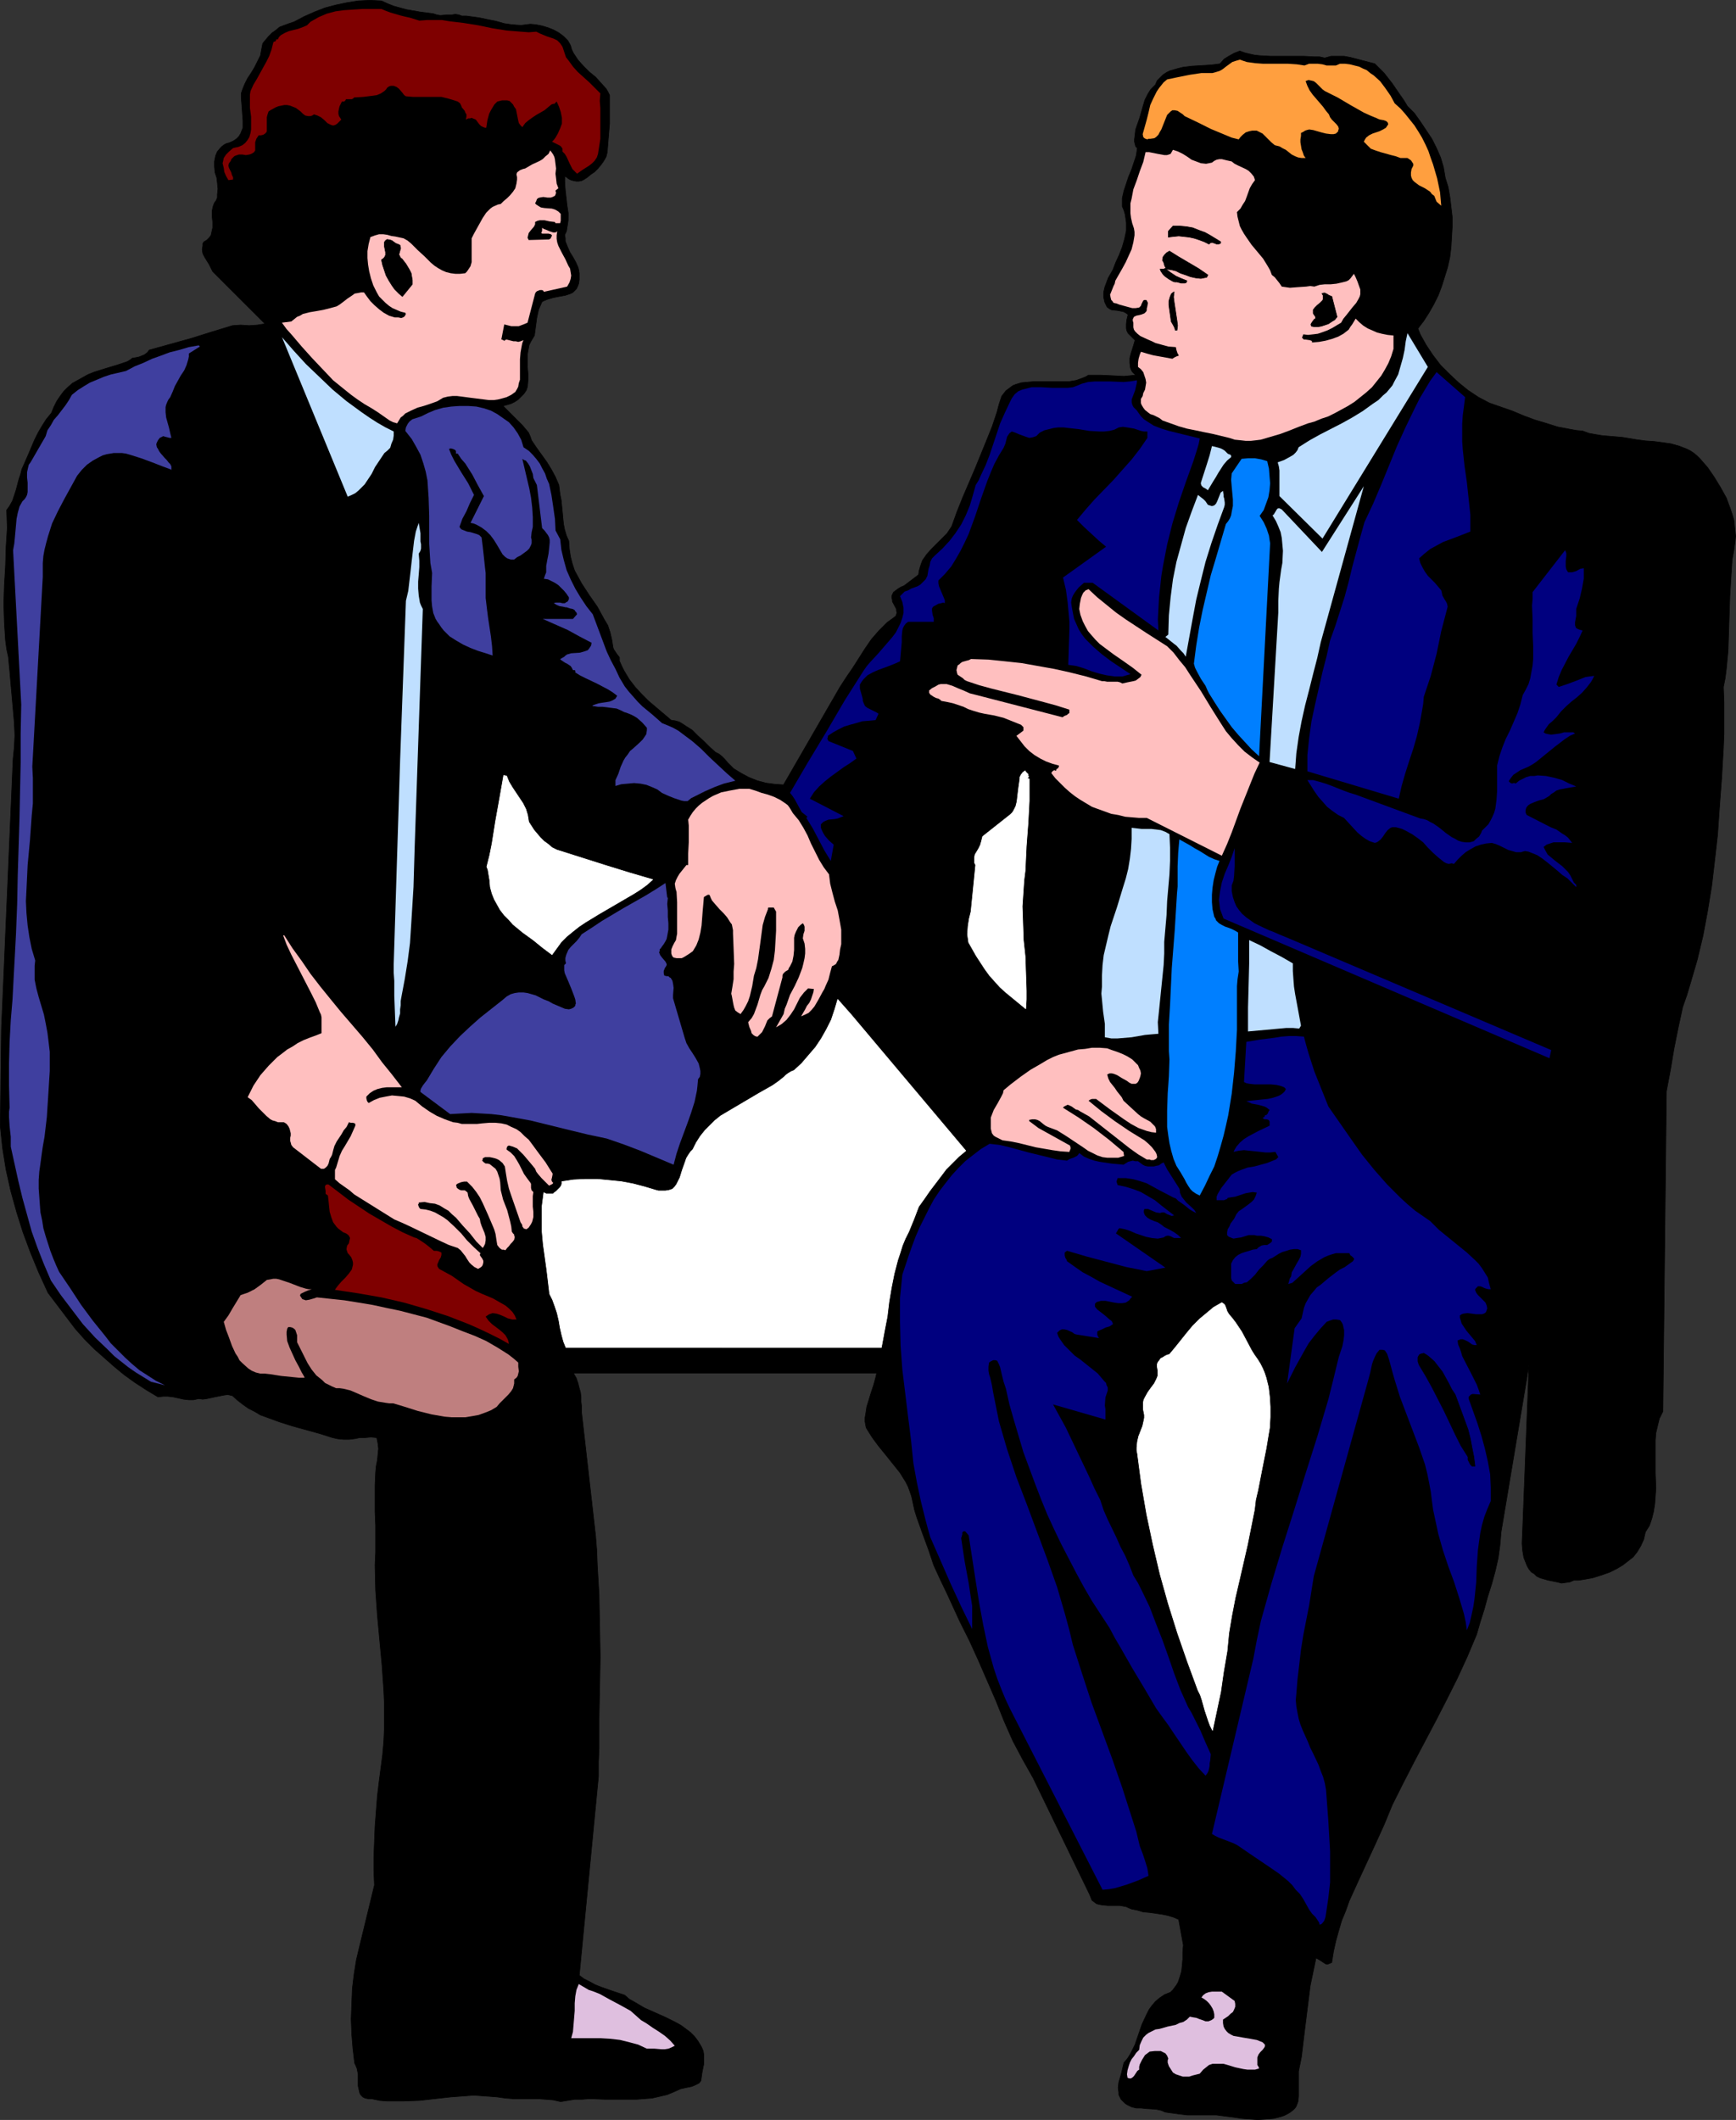
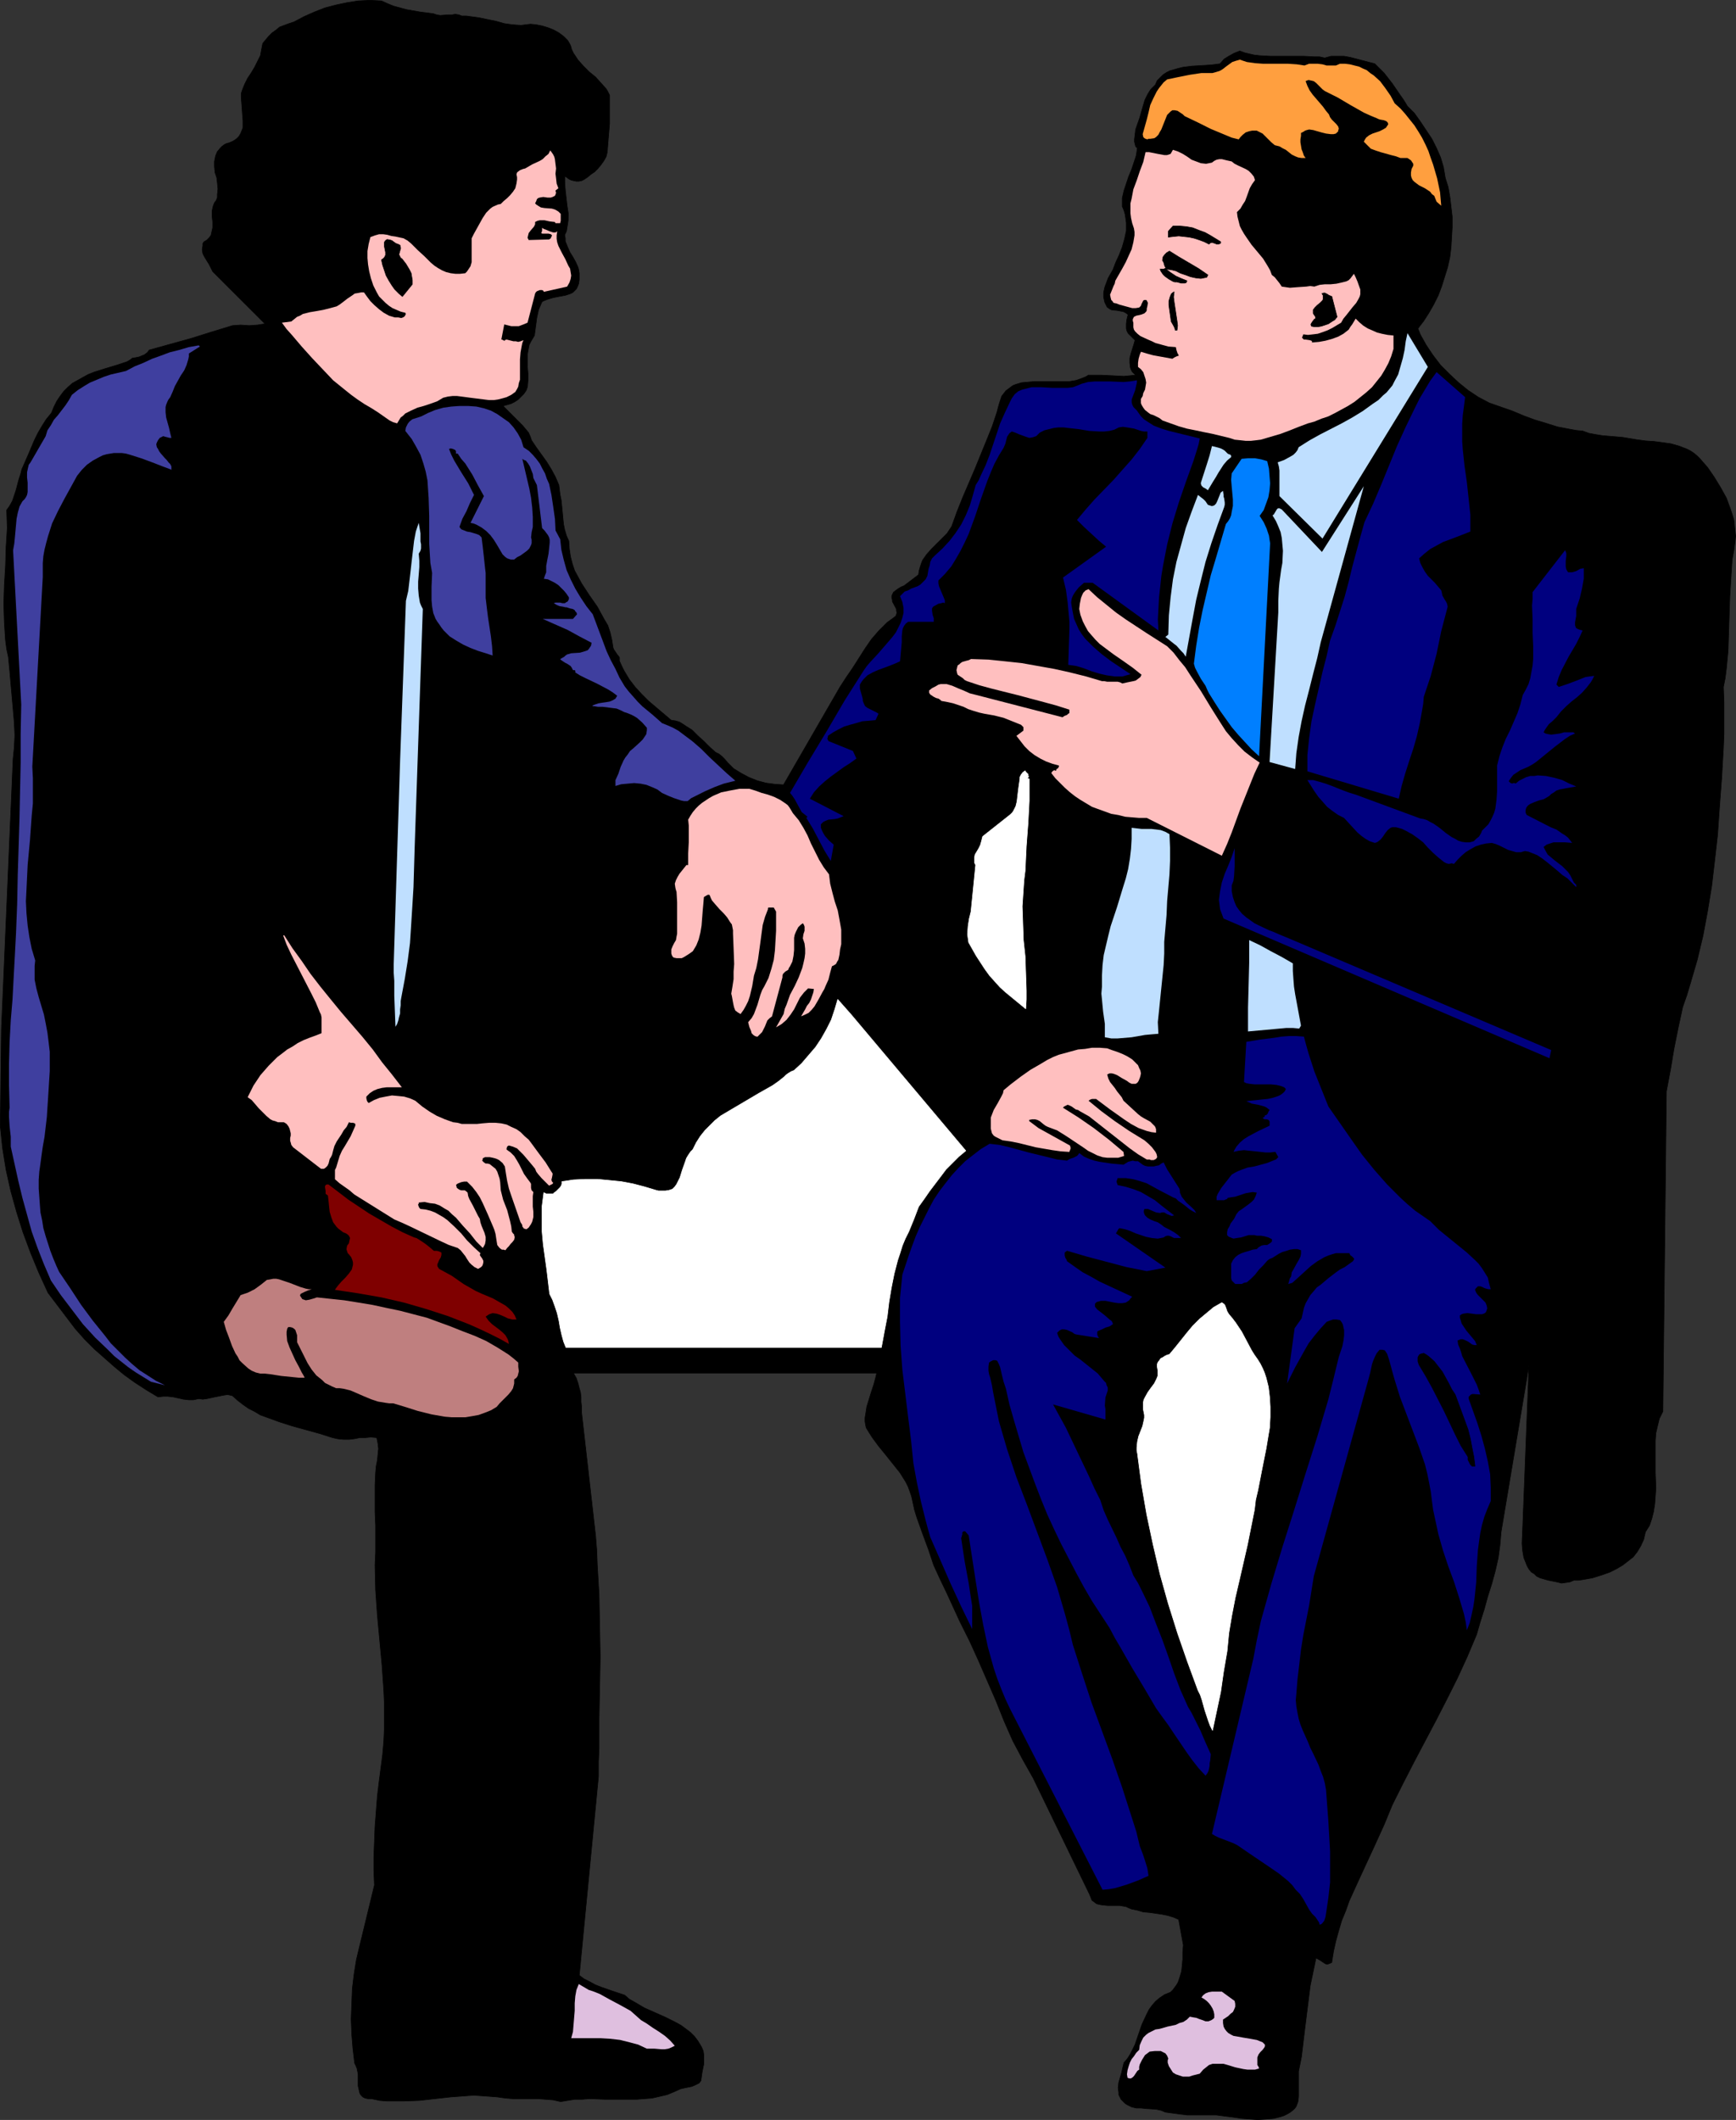
<svg xmlns="http://www.w3.org/2000/svg" xmlns:ns1="http://sodipodi.sourceforge.net/DTD/sodipodi-0.dtd" xmlns:ns2="http://www.inkscape.org/namespaces/inkscape" version="1.0" width="127.545mm" height="155.754mm" id="svg43" ns1:docname="Businessmen Talking 1.wmf">
  <rect width="100%" height="100%" fill="#333333" stroke="none" />
  <ns1:namedview id="namedview43" pagecolor="#ffffff" bordercolor="#000000" borderopacity="0.25" ns2:showpageshadow="2" ns2:pageopacity="0.0" ns2:pagecheckerboard="0" ns2:deskcolor="#d1d1d1" ns2:document-units="mm" />
  <defs id="defs1">
    <pattern id="WMFhbasepattern" patternUnits="userSpaceOnUse" width="6" height="6" x="0" y="0" />
  </defs>
  <path style="fill:#000000;fill-opacity:1;fill-rule:evenodd;stroke:#000000;stroke-width:0.162px;stroke-linecap:round;stroke-linejoin:round;stroke-miterlimit:4;stroke-dasharray:none;stroke-opacity:1" d="m 73.61,89.925 -1.131,0.162 -0.97,0.162 -2.262,0.162 -2.424,-0.162 -2.262,0.162 -5.818,1.778 -5.656,1.778 -5.818,1.616 -5.818,1.616 -0.485,0.646 -0.808,0.646 -0.808,0.323 -0.808,0.323 -0.808,0.162 -0.97,0.162 -0.646,0.485 -0.808,0.485 -2.909,0.97 -3.232,0.97 -3.07,0.97 -1.616,0.646 -1.454,0.808 -1.454,0.808 -1.454,0.808 -1.293,1.131 -1.131,1.131 -0.97,1.293 -0.97,1.454 -0.808,1.616 -0.646,1.616 -1.454,1.778 -1.131,1.778 -1.131,1.939 -0.97,1.939 -1.778,4.201 -1.778,4.04 -0.323,1.293 -0.485,1.454 -0.808,3.07 -0.485,1.454 -0.485,1.454 -0.808,1.454 -0.808,1.131 0.162,5.009 -0.323,5.171 -0.162,5.333 -0.323,5.332 -0.162,5.171 0.162,5.171 0.162,2.585 0.162,2.424 0.323,2.424 0.485,2.262 0.162,1.778 0.162,1.616 0.323,3.717 0.646,7.272 0.323,3.717 0.162,3.555 -0.162,3.393 -0.162,1.616 -0.162,1.616 -3.232,74.817 -0.323,26.986 v 0.162 l 0.646,6.14 0.97,5.979 1.293,5.817 1.616,5.817 1.778,5.656 2.101,5.656 2.262,5.494 2.586,5.656 7.595,10.019 2.586,2.909 2.747,2.747 2.747,2.424 2.747,2.424 2.747,2.262 2.909,2.101 3.232,2.101 3.232,1.939 1.454,-0.162 h 1.293 l 1.454,0.162 1.454,0.323 1.454,0.323 1.454,0.162 h 1.293 l 1.454,-0.323 1.131,0.162 1.131,-0.162 2.262,-0.485 2.424,-0.485 1.131,-0.162 1.293,0.323 1.454,1.293 1.454,1.131 1.616,1.131 1.616,0.808 1.616,0.97 1.778,0.646 3.555,1.293 3.555,1.131 7.595,2.101 3.555,1.131 1.454,0.323 1.616,0.162 h 1.454 l 1.454,-0.162 1.616,-0.323 h 1.454 l 1.616,-0.162 1.616,0.162 0.323,1.616 0.162,1.454 -0.162,1.616 -0.162,1.616 -0.323,1.616 -0.162,1.778 -0.162,3.555 v 3.555 3.717 l 0.162,3.878 v 3.717 3.717 l -0.162,3.555 0.162,6.948 0.485,6.948 0.646,6.948 0.646,6.948 0.485,6.948 0.162,3.555 v 3.555 3.555 l -0.162,3.555 -0.323,3.717 -0.485,3.717 -0.485,3.717 -0.485,4.04 -0.323,4.201 -0.323,4.201 -0.162,4.201 -0.162,4.201 v 4.04 l 0.162,3.878 -4.04,16.644 -0.97,4.04 -0.646,4.04 -0.485,4.04 -0.162,4.201 -0.162,4.201 0.162,4.201 0.323,4.04 0.485,4.04 0.323,0.646 0.323,0.808 0.323,1.616 v 3.232 l 0.323,1.454 0.162,0.646 0.323,0.485 0.485,0.485 0.646,0.323 0.808,0.162 h 0.97 l 2.262,0.485 2.101,0.162 h 2.262 2.101 l 4.525,-0.162 8.727,-0.97 4.363,-0.323 2.101,-0.162 2.101,0.162 2.262,0.162 2.101,0.162 2.262,0.323 2.101,0.162 h 6.787 l 2.262,0.162 2.101,0.162 2.101,0.485 1.939,-0.323 1.939,-0.323 h 2.101 l 2.101,-0.162 4.202,0.162 h 4.525 4.363 l 2.101,-0.162 2.101,-0.162 2.101,-0.485 2.101,-0.485 1.939,-0.808 1.778,-0.808 1.454,-0.323 1.616,-0.323 0.808,-0.323 0.646,-0.323 0.646,-0.323 0.485,-0.646 0.162,-1.131 0.162,-1.131 0.485,-2.424 v -1.293 -1.131 l -0.162,-1.131 -0.485,-1.131 -0.97,-1.616 -0.97,-1.293 -1.131,-1.131 -1.293,-0.97 -1.293,-0.97 -1.454,-0.808 -2.909,-1.454 -5.818,-2.585 -2.747,-1.616 -1.454,-0.808 -1.293,-1.131 -3.394,-1.131 -3.232,-1.131 -1.616,-0.646 -1.454,-0.808 -1.616,-0.808 -1.293,-0.97 5.333,-55.264 v -4.04 l 0.162,-3.878 v -8.241 l 0.162,-8.403 0.162,-8.564 -0.162,-8.726 -0.162,-8.564 -0.485,-8.241 -0.162,-4.201 -0.323,-4.04 -3.878,-34.096 v -1.616 l -0.162,-1.454 v -1.293 l -0.162,-1.293 -0.323,-1.131 -0.323,-1.293 -0.485,-1.454 -0.808,-1.454 h 84.195 l -0.162,0.808 -0.162,0.646 -0.485,1.778 -0.646,1.939 -0.646,2.101 -0.646,2.101 -0.323,2.101 -0.162,0.97 v 0.97 l 0.162,0.97 0.162,0.808 1.616,2.585 1.778,2.424 2.101,2.585 1.939,2.424 1.939,2.424 1.616,2.585 0.646,1.293 0.485,1.293 0.485,1.454 0.323,1.454 0.485,2.262 0.646,2.101 1.616,4.525 1.616,4.363 1.454,4.363 1.778,3.878 1.939,4.04 1.778,3.878 1.778,3.878 2.747,5.494 2.424,5.333 4.848,11.15 2.262,5.656 2.424,5.494 2.747,5.171 1.454,2.585 1.454,2.585 15.675,32.318 0.323,0.808 0.323,0.808 0.646,0.485 0.646,0.485 0.646,0.162 0.808,0.162 1.616,0.162 h 1.616 1.778 l 1.778,0.323 0.646,0.323 0.808,0.323 1.616,0.323 1.616,0.485 1.778,0.162 3.394,0.485 1.616,0.323 1.616,0.485 1.454,0.646 1.293,7.11 -0.162,1.939 v 0.97 0.97 l -0.162,1.778 -0.162,1.616 -0.485,1.616 -0.485,1.454 -0.485,0.808 -0.485,0.646 -0.485,0.646 -0.646,0.646 -1.616,0.646 -1.454,0.97 -1.131,0.97 -0.97,1.131 -0.808,1.131 -0.646,1.293 -1.293,2.747 -1.939,5.656 -0.646,1.293 -0.646,1.293 -0.808,1.293 -0.97,1.131 -0.323,1.293 -0.323,1.454 -0.808,2.747 -0.162,1.454 0.162,1.293 v 0.646 l 0.323,0.646 0.323,0.646 0.646,0.646 0.485,0.485 0.485,0.323 1.293,0.646 1.293,0.323 h 1.293 l 1.454,0.162 2.747,0.162 1.454,0.323 1.131,0.485 1.131,0.162 2.424,0.323 2.586,0.323 h 2.586 5.494 l 2.424,0.323 2.586,0.323 2.101,0.323 2.262,0.162 2.101,0.162 2.262,-0.162 2.101,-0.162 1.939,-0.485 0.97,-0.323 0.97,-0.485 0.808,-0.485 0.808,-0.646 0.485,-0.485 0.323,-0.485 0.485,-1.293 0.162,-1.454 v -1.454 -5.494 l 0.808,-4.04 0.485,-4.04 0.485,-4.04 0.485,-3.878 0.485,-3.878 0.485,-3.878 0.808,-3.878 0.808,-3.878 1.131,0.646 0.97,0.646 0.485,0.323 0.485,0.162 0.485,-0.162 0.808,-0.323 0.485,-3.07 0.646,-2.909 0.808,-2.909 0.808,-2.747 1.131,-2.747 0.97,-2.747 2.424,-5.333 4.848,-10.503 2.424,-5.333 2.262,-5.494 2.909,-5.817 3.07,-5.979 3.07,-5.817 3.07,-5.817 3.07,-5.979 2.909,-5.817 2.747,-5.979 2.586,-6.14 0.97,-3.393 1.131,-3.555 0.97,-3.555 1.131,-3.555 0.97,-3.555 0.808,-3.555 0.485,-3.555 0.162,-1.778 0.162,-1.939 7.757,-46.377 -1.778,45.73 -0.162,3.878 0.162,1.939 0.323,1.939 0.646,1.616 0.323,0.808 0.485,0.808 0.646,0.808 0.808,0.485 0.646,0.646 0.97,0.485 2.262,0.646 2.424,0.485 1.293,0.323 1.131,-0.162 1.131,-0.162 1.131,-0.485 h 1.293 l 1.131,-0.162 2.747,-0.485 2.586,-0.808 2.262,-0.808 1.939,-0.97 1.616,-0.97 1.454,-1.131 1.454,-1.131 1.131,-1.454 0.97,-1.616 0.808,-1.778 0.485,-2.101 1.131,-1.778 0.646,-1.939 0.485,-1.939 0.323,-2.101 0.162,-2.101 0.162,-2.262 -0.162,-4.363 v -4.525 -2.101 -2.262 l 0.162,-2.101 0.485,-2.101 0.485,-1.939 0.97,-1.939 v 0 l 0.97,-88.875 1.131,-5.979 0.97,-5.817 1.131,-5.656 1.293,-5.979 1.131,-3.232 0.97,-3.232 1.939,-6.625 1.616,-6.787 1.293,-6.948 1.131,-6.948 0.808,-6.948 0.808,-7.11 0.485,-7.11 0.323,-4.363 0.323,-4.201 0.485,-8.403 0.162,-4.04 v -4.363 -4.201 l -0.162,-4.363 0.485,-2.424 0.323,-2.585 0.485,-5.009 0.162,-5.009 0.162,-5.171 0.162,-5.009 0.323,-5.171 0.323,-5.009 0.485,-2.585 0.323,-2.424 0.162,-1.454 -0.162,-1.454 -0.162,-1.616 -0.162,-1.454 -0.485,-1.616 -0.485,-1.454 -1.131,-3.07 -1.616,-2.909 -1.778,-2.909 -1.778,-2.585 -2.101,-2.424 -0.808,-0.808 -0.97,-0.808 -0.97,-0.646 -0.97,-0.485 -2.101,-0.808 -2.262,-0.646 -2.262,-0.323 -2.424,-0.323 -2.424,-0.162 -2.424,-0.323 -1.939,-0.323 -1.939,-0.323 -1.778,-0.162 -1.939,-0.162 -1.939,-0.162 -1.939,-0.323 -1.778,-0.323 -1.778,-0.646 -1.778,-0.162 -1.778,-0.323 -3.394,-0.646 -3.07,-0.97 -3.232,-0.97 -3.07,-1.131 -3.07,-1.293 -3.232,-1.131 -3.232,-1.131 -3.07,-1.616 -2.909,-1.939 -2.586,-2.101 -2.586,-2.424 -2.424,-2.424 -2.101,-2.747 -1.939,-2.909 -1.616,-2.909 -0.646,-1.616 1.616,-2.101 1.454,-2.262 1.293,-2.262 1.293,-2.585 0.97,-2.585 0.808,-2.585 0.808,-2.585 0.646,-2.909 0.323,-2.747 0.162,-2.747 0.162,-2.747 v -2.909 l -0.323,-2.747 -0.323,-2.747 -0.485,-2.747 -0.808,-2.585 -0.485,-2.909 -0.808,-2.747 -1.131,-2.585 -1.293,-2.585 -1.616,-2.424 -1.616,-2.424 -1.616,-2.262 -1.939,-1.939 -0.97,-1.616 -1.131,-1.616 -2.101,-3.07 -2.262,-2.909 -1.293,-1.293 -1.293,-1.293 -6.787,-1.778 -1.778,-0.323 h -1.778 -1.778 l -1.778,0.485 -1.454,-0.323 h -1.454 l -2.909,-0.162 h -3.07 -3.232 -3.07 l -2.909,-0.162 -1.454,-0.162 -1.454,-0.323 -1.293,-0.323 -1.293,-0.485 -1.616,0.646 -1.454,0.808 -1.293,0.808 -1.131,1.293 -2.424,0.323 -5.333,0.323 -2.586,0.323 -1.293,0.323 -1.131,0.323 -1.131,0.323 -0.97,0.485 -0.97,0.646 -0.808,0.808 -0.808,0.808 -0.485,1.131 -1.293,1.293 -0.808,1.293 -0.808,1.616 -0.485,1.616 -0.97,3.393 -1.131,3.232 -0.162,1.454 -0.162,1.293 v 0.646 l 0.162,0.646 0.162,0.646 0.485,0.485 -0.323,2.101 -0.646,1.939 -0.646,1.939 -0.808,1.939 -0.646,1.939 -0.646,1.939 -0.485,2.101 v 2.262 l 0.485,1.131 0.323,1.131 0.162,1.131 0.162,1.131 v 1.131 1.131 l -0.485,2.262 -0.646,2.262 -0.808,2.101 -0.97,2.101 -0.808,2.101 -0.646,1.131 -0.646,1.131 -0.485,1.293 -0.485,1.293 -0.323,1.454 v 1.293 l 0.323,1.454 0.323,0.646 0.323,0.646 0.646,0.485 0.646,0.323 1.616,0.162 1.616,0.323 0.646,0.323 0.646,0.485 -0.323,1.293 -0.162,1.293 v 1.293 l 0.162,0.646 0.323,0.646 1.939,1.939 -0.323,1.131 -0.808,2.585 -0.323,1.293 v 1.293 l 0.162,1.293 0.162,0.485 0.323,0.646 0.485,0.485 0.485,0.485 -1.616,0.162 -1.616,0.162 -3.07,-0.162 -3.394,-0.162 h -1.616 -1.778 l -0.808,0.485 -0.808,0.323 -1.778,0.646 -1.939,0.323 h -1.778 -4.04 -3.878 l -1.778,0.162 -1.778,0.162 -1.616,0.485 -0.808,0.323 -0.646,0.485 -0.646,0.485 -0.646,0.485 -0.485,0.646 -0.646,0.808 -0.323,0.97 -0.323,0.97 -0.323,1.131 -0.323,1.293 -1.293,3.878 -1.616,4.04 -3.232,7.918 -3.394,7.918 -1.616,4.04 -1.454,4.04 -0.646,0.97 -0.646,0.97 -1.454,1.454 -1.454,1.454 -1.454,1.454 -1.293,1.454 -1.131,1.616 -0.323,0.808 -0.323,0.97 -0.323,1.131 -0.162,1.131 -3.394,2.585 -0.646,0.485 -0.808,0.323 -0.808,0.485 -0.646,0.485 -0.646,0.485 -0.323,0.646 -0.162,0.485 v 0.485 l 0.162,0.485 v 0.485 l 1.131,2.101 v 0.485 l 0.162,0.485 -0.162,0.485 -0.162,0.485 -1.293,0.97 -1.131,0.808 -2.262,2.262 -2.101,2.424 -1.778,2.585 -3.394,5.332 -1.778,2.585 -1.778,2.747 -15.675,27.147 -2.424,-0.162 -2.424,-0.323 -2.424,-0.646 -2.424,-0.97 -2.101,-1.131 -2.101,-1.293 -1.616,-1.616 -0.808,-0.97 -0.808,-0.808 -0.808,-0.646 -0.97,-0.485 -1.616,-1.454 -1.616,-1.616 -1.616,-1.454 -1.616,-1.616 -1.778,-1.131 -0.97,-0.646 -0.808,-0.485 -1.131,-0.323 -1.131,-0.162 -2.101,-1.778 -2.101,-1.778 -2.101,-1.778 -1.939,-1.939 -1.778,-1.939 -1.616,-2.101 -1.454,-2.424 -0.646,-1.293 -0.646,-1.454 v -0.485 -0.485 l -0.646,-0.808 -0.646,-0.97 -0.323,-0.485 -0.162,-0.485 -0.323,-2.101 -0.485,-2.101 -0.646,-1.939 -0.97,-1.616 -0.97,-1.778 -0.97,-1.778 -2.262,-3.232 -2.101,-3.232 -0.97,-1.778 -0.97,-1.778 -0.646,-1.939 -0.485,-1.939 -0.323,-2.101 -0.162,-2.262 -0.646,-1.454 -0.485,-1.616 -0.323,-1.616 -0.162,-1.616 -0.162,-1.778 -0.162,-1.616 -0.162,-1.616 -0.323,-1.616 -0.162,-1.293 -0.162,-1.293 -0.485,-1.131 -0.485,-1.131 -1.131,-2.101 -1.293,-2.101 -2.909,-4.04 -1.293,-1.939 -0.323,-0.97 -0.485,-1.131 -0.808,-0.97 -0.808,-0.97 -1.778,-1.778 -1.778,-1.778 -1.939,-1.939 1.131,-0.323 1.131,-0.323 0.97,-0.485 0.97,-0.646 0.808,-0.808 0.808,-0.808 0.646,-0.97 0.323,-0.97 0.162,-1.778 v -1.778 l -0.162,-1.939 v -1.778 -1.777 l 0.323,-1.778 0.162,-0.808 0.485,-0.97 0.485,-0.808 0.485,-0.808 0.323,-2.424 0.323,-2.424 0.485,-2.262 0.485,-1.131 0.485,-1.131 0.646,-0.323 0.808,-0.323 1.616,-0.485 0.808,-0.162 0.808,-0.162 1.778,-0.323 1.454,-0.485 0.646,-0.323 0.485,-0.485 0.485,-0.485 0.323,-0.646 0.323,-0.808 0.162,-1.131 v -0.97 -0.808 l -0.162,-0.97 -0.162,-0.646 -0.646,-1.454 -0.808,-1.454 -0.808,-1.293 -0.646,-1.454 -0.646,-1.616 v -0.808 l -0.162,-0.97 0.485,-0.97 0.162,-0.97 0.162,-0.97 0.162,-1.131 V 59.223 l -0.323,-2.101 -0.485,-4.201 -0.162,-2.101 v -1.939 l 0.485,0.323 0.646,0.485 0.646,0.323 0.646,0.162 0.808,0.162 h 0.646 l 0.808,-0.162 0.646,-0.323 0.97,-0.646 0.97,-0.808 0.97,-0.646 0.97,-0.97 0.808,-0.97 0.808,-1.131 0.646,-1.131 0.323,-1.293 0.162,-2.101 0.162,-1.939 0.323,-3.878 v -3.878 -1.939 -2.101 l -0.485,-0.97 -0.485,-0.808 -1.454,-1.616 -1.454,-1.616 -1.778,-1.454 -1.616,-1.616 -1.454,-1.616 -0.646,-0.97 -0.646,-0.97 -0.485,-0.97 -0.323,-1.131 -0.323,-0.646 -0.485,-0.808 -1.131,-1.131 -1.293,-0.97 -1.454,-0.808 -1.616,-0.646 -1.616,-0.485 -1.616,-0.323 -1.616,-0.162 -1.293,0.162 -1.293,0.162 -2.424,-0.162 -2.262,-0.323 -2.262,-0.646 -2.424,-0.485 -2.262,-0.485 -2.424,-0.323 -1.131,-0.162 h -1.293 L 127.423,4.121 126.454,3.959 125.484,4.121 H 124.353 L 122.252,4.282 121.282,4.121 120.313,3.797 116.596,3.313 112.879,2.666 111.102,2.181 109.324,1.697 107.708,1.05 105.93,0.242 102.698,0.081 99.466,0.242 96.396,0.727 93.325,1.374 l -3.07,0.808 -2.909,1.131 -2.909,1.293 -2.747,1.454 -1.454,0.485 -1.293,0.485 -1.293,0.485 -0.97,0.808 -1.131,0.808 -0.97,0.97 -1.616,1.939 -0.162,0.808 -0.162,0.808 -0.323,1.778 -0.808,1.616 -0.808,1.616 -0.97,1.616 -0.97,1.454 -0.808,1.616 -0.646,1.616 -0.323,0.97 v 1.131 l 0.162,2.101 0.162,2.262 0.162,2.101 v 0.97 0.97 l -0.323,0.808 -0.323,0.808 -0.485,0.808 -0.646,0.646 -0.97,0.646 -1.131,0.485 -0.646,0.162 -0.646,0.323 -0.646,0.485 -0.485,0.485 -0.808,0.97 -0.485,1.131 -0.162,0.808 -0.162,0.808 v 1.454 l 0.162,1.616 0.485,1.454 0.162,1.454 0.162,1.616 -0.162,1.616 v 0.808 l -0.323,0.808 -0.485,0.646 -0.323,0.808 -0.162,0.646 -0.162,0.808 v 1.454 l 0.162,1.616 v 1.616 l -0.162,0.646 -0.162,0.808 -0.162,0.646 -0.485,0.646 -0.646,0.646 -0.808,0.485 -0.323,0.485 v 0.646 l -0.162,0.97 0.162,1.131 0.485,0.97 1.293,2.101 0.485,0.97 0.485,0.97 z" id="path1" />
-   <path style="fill:#7f0000;fill-opacity:1;fill-rule:evenodd;stroke:none" d="m 86.215,6.06 -0.485,0.485 -0.485,0.485 -1.131,0.485 -1.293,0.485 -1.293,0.323 -1.293,0.323 -1.131,0.485 -1.131,0.646 -0.485,0.485 -0.323,0.646 h -0.485 v 0.162 0.162 l -0.323,0.323 h -0.323 l -0.162,0.323 -0.485,1.939 -0.646,1.778 -0.808,1.616 -0.808,1.454 -1.778,3.232 -0.97,1.616 -0.808,1.778 -0.162,0.97 v 1.131 2.585 l 0.323,2.424 v 1.131 1.293 1.131 l -0.162,0.97 -0.323,1.131 -0.485,0.808 -0.646,0.808 -0.808,0.646 -1.131,0.485 -0.808,0.162 -0.646,0.162 -1.131,0.97 -0.808,0.808 -0.323,0.485 -0.323,0.485 -0.162,0.808 -0.162,0.646 0.323,1.293 0.162,1.131 0.485,1.131 0.646,1.131 1.293,-0.162 v -0.646 l -0.323,-0.646 -0.162,-0.646 -0.323,-0.646 -0.323,-0.646 -0.162,-0.646 0.162,-0.646 0.485,-0.646 0.162,-0.485 0.485,-0.485 0.323,-0.323 0.323,-0.162 0.97,-0.323 h 0.97 l 0.97,0.162 0.97,-0.162 0.485,-0.162 0.323,-0.162 0.485,-0.323 0.323,-0.485 v -1.131 -1.131 l 0.323,-0.97 0.323,-0.485 0.323,-0.485 h 0.646 l 0.646,-0.162 0.485,-0.323 0.323,-0.323 0.162,-0.323 v -0.485 -1.616 -0.646 -1.131 l 0.162,-0.646 0.162,-0.485 0.162,-0.485 0.485,-0.323 1.454,-0.808 0.808,-0.323 0.808,-0.162 0.808,-0.162 h 0.808 l 0.808,0.162 0.808,0.323 0.808,0.323 0.646,0.485 0.646,0.485 0.646,0.646 0.646,0.485 0.808,0.162 h 0.323 0.323 l 0.485,-0.162 0.485,-0.323 0.485,0.162 0.485,0.162 0.97,0.485 0.97,0.808 0.808,0.808 0.97,0.485 0.485,0.162 H 92.679 L 93.164,34.661 93.648,34.338 94.133,33.853 94.78,33.207 94.456,32.722 94.133,32.237 93.972,31.591 v -0.646 l 0.162,-0.808 0.162,-0.646 0.323,-0.646 0.323,-0.646 h 0.646 l 0.323,-0.323 0.162,-0.323 h 0.808 0.808 l 0.323,-0.162 0.323,-0.323 2.586,-0.162 2.586,-0.323 1.131,-0.162 1.131,-0.485 0.97,-0.646 0.485,-0.485 0.323,-0.485 0.485,-0.323 0.485,-0.162 h 0.485 0.323 l 0.808,0.323 0.646,0.485 0.97,1.131 0.485,0.646 0.485,0.323 1.939,0.162 h 5.979 1.939 l 1.939,0.485 1.616,0.485 0.97,0.323 0.646,0.485 0.323,0.646 0.162,0.485 0.808,0.97 0.162,0.485 0.323,0.485 v 0.646 l -0.162,0.808 0.646,-0.323 h 0.485 l 0.485,-0.162 0.323,0.162 0.808,0.323 0.485,0.646 0.485,0.646 0.485,0.485 0.646,0.323 0.485,0.162 h 0.323 l 0.323,-2.101 0.485,-1.778 0.485,-0.97 0.485,-0.808 0.485,-0.808 0.808,-0.808 0.646,-0.162 0.646,-0.162 h 0.808 0.646 l 0.646,0.162 0.485,0.485 0.485,0.485 0.323,0.646 0.485,0.646 0.162,0.808 0.323,1.616 0.162,0.808 0.162,0.646 0.485,0.646 0.485,0.485 0.808,-1.131 0.97,-0.808 1.131,-0.808 0.97,-0.646 1.131,-0.646 1.131,-0.646 0.97,-0.808 0.97,-0.808 0.485,-0.162 h 0.323 l 0.323,-0.323 0.323,-0.323 0.646,1.454 0.485,1.454 0.323,1.616 v 1.616 l -0.485,1.293 -0.646,1.454 -0.646,1.131 -0.485,0.646 -0.485,0.485 0.97,0.485 0.97,0.485 0.323,0.162 0.323,0.323 0.323,0.485 v 0.808 l 0.646,0.646 0.485,0.808 0.808,1.778 0.808,1.616 0.646,0.646 0.646,0.646 1.616,-1.131 1.778,-1.131 0.808,-0.646 0.646,-0.646 0.646,-0.97 0.323,-0.97 0.323,-2.101 0.323,-2.101 v -2.101 -2.101 -2.262 -2.101 l -0.162,-1.939 0.162,-2.101 -1.454,-1.454 -1.616,-1.616 -3.232,-2.909 -1.293,-1.454 -1.293,-1.778 -0.646,-0.808 -0.323,-0.97 -0.323,-0.97 -0.323,-0.97 -0.646,-0.97 -0.808,-0.808 -0.97,-0.485 -0.97,-0.323 -0.97,-0.323 -1.939,-0.808 -0.97,-0.485 -2.101,0.162 -2.101,-0.162 -2.101,-0.162 -1.939,-0.162 -4.04,-0.646 -3.878,-0.808 -4.04,-0.646 -4.04,-0.485 -1.939,-0.323 h -1.939 -2.262 l -2.101,0.162 -2.586,-0.808 -1.454,-0.323 -1.293,-0.323 -2.747,-0.808 -1.293,-0.485 -1.131,-0.485 h -2.586 -2.747 L 98.012,2.666 95.588,2.828 93.164,3.151 90.74,3.797 89.608,4.282 88.477,4.767 87.346,5.413 Z" id="path2" />
  <path style="fill:#ff9f3f;fill-opacity:1;fill-rule:evenodd;stroke:none" d="m 336.698,20.28 h -1.616 -1.454 l -3.232,0.485 -3.232,0.646 -3.07,0.646 -0.97,0.808 -0.646,0.808 -0.646,0.808 -0.646,0.97 -0.97,1.939 -0.808,1.778 -0.485,2.101 -0.485,1.939 -1.131,4.04 0.162,0.808 0.323,0.323 0.323,0.162 0.485,0.162 0.323,-0.162 h 0.485 l 1.131,-0.162 0.485,-0.323 0.646,-0.646 0.323,-0.646 0.485,-0.808 0.646,-1.616 0.323,-0.808 0.323,-0.808 0.323,-0.808 0.485,-0.485 0.485,-0.485 0.485,-0.323 h 0.646 l 0.808,0.162 0.485,0.323 0.485,0.323 0.485,0.323 0.485,0.485 3.717,1.778 3.555,1.778 3.878,1.616 1.939,0.808 1.939,0.485 0.485,-0.646 0.646,-0.646 0.808,-0.646 0.485,-0.162 0.485,-0.162 0.808,-0.162 h 0.646 0.646 l 0.646,0.323 0.97,0.485 0.808,0.808 0.808,0.808 0.808,0.808 0.97,0.808 0.646,0.162 0.646,0.162 0.808,0.485 0.97,0.485 1.616,1.293 0.97,0.485 0.808,0.323 0.97,0.162 h 1.131 l -0.485,-0.646 -0.323,-0.97 -0.323,-0.808 -0.162,-0.97 -0.162,-0.97 v -0.808 l 0.162,-0.97 v -0.808 l 0.646,-0.323 0.485,-0.323 0.485,-0.162 0.646,-0.162 1.131,0.162 1.131,0.323 1.131,0.323 1.293,0.323 1.293,0.162 h 0.808 l 0.646,-0.162 0.323,-0.323 0.323,-0.323 V 36.116 l 0.162,-0.323 -0.162,-0.646 -0.485,-0.646 -0.646,-0.646 -0.646,-0.646 -0.485,-0.646 -0.323,-0.808 -0.808,-0.97 -0.808,-1.131 -1.939,-2.262 -0.97,-1.131 -0.808,-1.131 -0.646,-1.293 -0.485,-1.293 0.323,-0.162 0.485,-0.162 0.808,0.162 0.646,0.162 0.646,0.485 1.131,1.131 0.646,0.646 0.646,0.485 3.555,1.778 3.555,2.101 3.717,2.101 1.778,0.808 1.939,0.808 0.323,0.162 0.485,0.162 0.97,0.162 0.485,0.162 0.323,0.162 0.323,0.323 0.162,0.485 -0.323,0.485 -0.323,0.485 -0.808,0.485 -0.97,0.485 -0.97,0.323 -0.97,0.323 -0.97,0.485 -0.808,0.646 -0.323,0.485 -0.323,0.646 0.485,0.485 0.485,0.485 0.97,0.97 1.293,0.485 1.454,0.485 2.909,0.808 1.293,0.323 1.293,0.485 h 0.808 0.646 0.485 l 0.485,0.323 0.485,0.323 0.323,0.485 0.323,0.485 v 0.485 l -0.485,0.97 -0.162,0.97 v 0.808 l 0.162,0.646 0.323,0.646 0.485,0.485 1.293,0.97 1.616,0.808 1.454,0.97 0.485,0.646 0.646,0.485 0.323,0.808 0.323,0.808 1.293,1.131 -0.323,-3.717 -0.808,-3.878 -1.131,-3.878 -0.646,-1.778 -0.646,-1.939 -0.808,-1.778 -0.97,-1.939 -0.97,-1.616 -1.131,-1.778 -1.293,-1.616 -1.293,-1.616 -1.293,-1.454 -1.616,-1.454 -1.131,-2.101 -1.454,-2.101 -1.454,-1.939 -1.778,-1.616 -0.97,-0.646 -0.97,-0.808 -1.131,-0.485 -0.97,-0.485 -1.293,-0.323 -1.293,-0.323 -1.293,-0.162 h -1.454 l -1.131,0.485 h -1.293 -1.293 l -1.131,-0.323 -1.293,-0.162 h -1.131 -1.293 l -1.293,0.485 -2.101,-0.323 -2.424,-0.162 h -2.262 -2.424 -2.262 l -2.262,-0.162 -2.262,-0.323 -0.97,-0.323 -0.97,-0.323 -1.131,0.323 -0.97,0.323 -1.778,1.293 -0.808,0.646 -0.808,0.485 -0.97,0.323 z" id="path3" />
  <path style="fill:#ffbfbf;fill-opacity:1;fill-rule:evenodd;stroke:none" d="m 324.416,96.228 2.101,0.162 0.162,0.808 0.162,0.485 0.162,0.485 0.162,0.162 0.162,0.485 v 0 h -0.162 l -0.485,0.162 -0.323,0.162 -0.323,0.162 -0.485,0.323 -1.778,-0.323 -1.778,-0.323 -1.778,-0.323 -1.778,-0.485 -1.616,-0.485 -0.323,0.808 -0.323,1.131 -0.162,1.131 v 1.131 l 0.808,0.646 0.646,0.808 0.323,0.97 0.323,0.97 0.162,0.97 -0.162,0.97 -0.162,0.97 -0.485,0.97 -0.162,0.808 -0.485,0.808 v 0.808 0.323 l 0.162,0.485 0.485,0.808 0.485,0.646 0.808,0.646 0.646,0.485 0.97,0.323 1.616,0.808 0.808,0.646 2.262,0.808 2.262,0.808 2.262,0.646 2.424,0.485 2.262,0.485 2.424,0.485 4.686,1.131 1.454,0.485 1.616,0.162 1.454,0.162 h 1.454 l 1.454,-0.162 1.293,-0.162 2.747,-0.808 2.747,-0.808 2.586,-0.97 2.424,-0.97 2.586,-0.97 1.778,-0.485 1.939,-0.808 1.939,-0.646 1.939,-0.97 1.778,-0.97 1.778,-0.97 1.778,-1.131 1.616,-1.293 1.616,-1.293 1.616,-1.454 1.293,-1.616 1.293,-1.616 0.97,-1.616 0.97,-1.778 0.808,-1.939 0.646,-2.101 v -3.717 l -1.616,-0.162 -1.616,-0.323 -1.293,-0.323 -1.454,-0.646 -1.131,-0.485 -1.293,-0.808 -1.131,-0.97 -0.97,-0.97 -0.485,0.808 -0.485,0.808 -0.485,0.646 -0.485,0.808 -1.454,1.131 -1.454,0.808 -1.778,0.646 -1.778,0.485 -1.778,0.323 -1.939,0.162 v -0.323 l -0.162,-0.162 -0.485,-0.162 -1.131,-0.162 h -0.485 l -0.323,-0.323 -0.162,-0.162 v -0.162 l 0.162,-0.323 0.162,-0.485 1.293,0.162 1.454,-0.162 1.293,-0.162 1.454,-0.485 1.293,-0.485 1.293,-0.646 2.424,-1.454 0.646,-1.131 0.808,-0.97 1.778,-2.262 0.97,-1.131 0.646,-1.131 0.323,-0.646 0.162,-0.646 v -0.646 -0.646 l -0.808,-2.262 -0.485,-1.131 -0.485,-0.97 -0.485,0.646 -0.485,0.646 -0.485,0.485 -0.646,0.323 -1.293,0.323 -1.454,0.323 -1.616,0.162 h -1.616 l -1.454,0.162 -1.454,0.485 -1.131,-0.162 -1.131,0.162 -2.424,0.162 -2.101,0.162 -1.131,-0.162 -1.131,-0.162 -0.646,-0.97 -0.646,-0.808 -0.646,-0.808 -0.808,-0.646 -0.485,-1.293 -0.646,-1.131 -1.293,-2.101 -1.616,-1.939 -1.616,-1.939 -1.454,-2.101 -0.646,-0.97 -0.646,-1.131 -0.485,-0.97 -0.323,-1.293 -0.323,-1.293 -0.162,-1.293 0.97,-0.97 0.646,-1.131 0.646,-0.97 0.485,-1.293 0.808,-2.262 0.646,-1.131 0.808,-1.131 -0.162,-0.485 -0.162,-0.485 -0.646,-0.808 -0.808,-0.808 -0.808,-0.485 -2.101,-0.97 -0.97,-0.485 -0.808,-0.646 -1.454,-0.323 -0.646,-0.162 -0.646,-0.162 h -0.646 l -0.808,0.162 -0.646,0.323 -0.646,0.485 -0.808,0.162 -0.808,0.162 -1.454,-0.162 -1.293,-0.485 -1.293,-0.485 -1.131,-0.808 -1.293,-0.808 -1.293,-0.646 -1.454,-0.485 -0.646,1.131 -0.97,0.323 h -0.808 l -1.778,-0.323 -1.616,-0.323 -0.808,-0.162 h -0.97 l -0.646,2.747 -0.97,2.585 -0.808,2.424 -0.97,2.585 -0.485,2.585 -0.323,1.293 v 1.454 1.293 l 0.162,1.293 0.323,1.454 0.485,1.454 0.162,0.97 v 0.97 l -0.323,1.939 -0.485,1.939 -0.808,1.778 -0.808,1.778 -0.97,1.778 -1.939,3.393 -0.162,0.808 -0.323,0.646 -0.646,1.616 -0.323,0.808 0.162,0.808 0.162,0.646 0.323,0.323 0.323,0.485 0.808,0.162 0.808,0.323 1.778,0.485 1.778,0.485 h 0.97 l 0.97,-0.162 0.485,-0.485 0.162,-0.485 0.323,-0.646 0.162,-0.323 0.323,-0.162 h 0.485 l 0.162,0.162 0.162,0.323 0.162,0.323 -0.162,0.97 -0.162,0.646 v 0.485 l -0.162,0.323 -0.323,0.323 -0.162,0.162 -0.808,0.323 -0.646,0.162 -0.808,0.162 -0.646,0.323 -0.162,0.323 -0.162,0.323 v 0.485 l 0.162,0.485 v 0.646 0.646 l 0.162,0.646 0.323,0.485 0.646,0.646 0.808,0.646 2.101,0.97 1.131,0.485 0.97,0.485 z" id="path4" />
  <path style="fill:#ffbfbf;fill-opacity:1;fill-rule:evenodd;stroke:none" d="m 148.593,81.523 0.162,-0.323 0.323,-0.323 0.808,-0.323 h 0.646 l 0.323,0.162 0.162,0.323 6.464,-1.454 0.646,-1.131 0.323,-0.97 0.162,-0.97 -0.162,-0.97 -0.162,-0.97 -0.485,-0.808 -0.808,-1.778 -0.97,-1.778 -0.97,-1.939 -0.323,-0.97 -0.162,-0.97 v -0.97 l 0.162,-1.131 -0.485,0.323 h -0.646 l -0.97,-0.323 -1.131,-0.485 -0.485,-0.162 -0.485,-0.323 v 0.323 0.485 l -0.162,0.485 -0.162,0.162 h 0.162 l 0.162,0.162 h 0.485 1.293 l 0.646,0.162 0.162,0.162 0.162,0.162 v 0.162 l -0.162,0.162 -0.162,0.485 -0.485,0.323 -5.656,0.162 -0.162,-0.323 -0.162,-0.323 0.162,-0.646 0.162,-0.646 0.485,-0.646 0.97,-1.131 0.323,-0.646 v -0.646 l 0.646,-0.323 0.646,-0.162 h 0.646 0.646 l 1.454,0.323 1.454,0.162 0.162,0.323 h 0.323 0.97 l 0.162,-0.646 V 60.677 60.031 59.385 l -0.323,-0.323 -0.323,-0.323 -0.808,-0.485 -0.97,-0.323 -2.101,-0.162 -0.97,-0.162 -0.808,-0.485 -0.485,-0.323 -0.323,-0.323 0.323,-0.646 0.162,-0.485 0.323,-0.323 0.485,-0.162 0.97,-0.162 1.131,0.162 h 0.97 l 0.485,-0.162 0.323,-0.162 0.323,-0.162 0.162,-0.323 0.162,-0.485 -0.162,-0.646 0.808,-0.646 -0.485,-1.293 -0.162,-1.454 -0.162,-1.293 0.162,-1.454 -0.162,-1.293 -0.162,-1.293 -0.162,-0.646 -0.323,-0.646 -0.323,-0.485 -0.485,-0.646 -0.485,0.97 -0.808,0.646 -0.808,0.808 -0.808,0.485 -2.101,0.97 -1.939,1.131 -0.646,0.162 -0.808,0.323 -0.646,0.485 -0.162,0.162 -0.162,0.485 0.162,0.808 v 0.646 l -0.162,1.131 -0.323,1.293 -0.646,0.97 -0.808,0.97 -0.808,0.808 -0.97,0.808 -0.808,0.808 -0.808,0.162 -1.454,0.646 -0.646,0.485 -1.131,1.131 -0.97,1.454 -0.808,1.454 -0.808,1.454 -0.808,1.454 -0.646,1.293 v 5.333 1.293 l -0.323,1.131 -0.646,0.97 -0.323,0.485 -0.485,0.485 -1.454,0.162 h -1.293 l -1.293,-0.162 -1.293,-0.323 -1.131,-0.485 -1.131,-0.646 -0.97,-0.646 -0.97,-0.808 -1.778,-1.778 -1.939,-1.778 -1.778,-1.778 -0.97,-0.808 -1.131,-0.646 -2.262,-0.485 -1.131,-0.162 -1.131,-0.323 -1.131,-0.162 h -1.131 l -1.131,0.323 -1.293,0.485 -0.485,1.939 -0.323,1.939 v 1.939 l 0.162,1.778 0.323,1.939 0.485,1.939 0.646,1.939 0.97,1.939 0.646,1.131 0.808,0.808 0.97,0.97 0.97,0.808 0.97,0.646 1.131,0.485 1.131,0.485 1.293,0.323 0.162,0.323 -0.162,0.323 -0.162,0.323 -0.485,0.323 -0.485,0.162 -0.808,-0.162 h -0.97 l -1.616,-0.485 -1.454,-0.808 -1.293,-0.97 -1.293,-1.131 -1.131,-1.131 -0.97,-1.293 -0.808,-1.131 h -0.808 l -0.808,0.162 -0.97,0.162 -0.646,0.485 -1.454,0.97 -0.808,0.646 -0.646,0.485 -0.646,0.485 -0.808,0.485 -1.778,0.485 -1.939,0.485 -1.778,0.323 -1.939,0.323 -1.939,0.485 -0.808,0.485 -0.808,0.323 -0.808,0.646 -0.808,0.646 -2.586,0.323 1.293,1.778 1.454,1.616 2.747,3.232 2.909,3.232 2.909,3.07 2.909,3.07 3.394,2.747 1.616,1.293 1.778,1.293 1.939,1.293 1.939,1.131 1.778,1.131 1.616,1.131 1.616,1.131 0.97,0.485 1.131,0.323 0.485,-0.808 0.485,-0.808 0.646,-0.485 0.646,-0.646 1.616,-0.808 1.778,-0.808 1.778,-0.485 1.939,-0.646 1.778,-0.646 1.616,-0.97 1.293,-0.323 1.293,-0.162 h 1.293 l 1.293,0.162 2.424,0.323 2.586,0.323 2.586,0.323 h 1.293 l 1.131,-0.162 1.293,-0.323 1.131,-0.323 1.293,-0.646 1.131,-0.808 0.485,-0.808 0.323,-0.646 0.162,-0.97 0.323,-0.97 v -1.778 -3.878 l 0.162,-1.939 0.323,-1.778 0.162,-0.808 0.323,-0.808 -0.808,0.323 -0.646,0.162 -0.646,-0.162 h -0.646 l -1.293,-0.323 -0.646,-0.162 -0.485,0.162 v 0.162 h -0.162 l -0.323,-0.162 -0.323,-0.162 h -0.162 l 0.808,-4.201 1.293,0.323 0.646,0.162 h 0.808 1.293 l 1.293,-0.485 1.131,-0.485 z" id="path5" />
  <path style="fill:#000000;fill-opacity:1;fill-rule:evenodd;stroke:#000000;stroke-width:0.162px;stroke-linecap:round;stroke-linejoin:round;stroke-miterlimit:4;stroke-dasharray:none;stroke-opacity:1" d="m 324.416,64.232 v 1.616 l 1.293,-0.162 1.616,-0.162 1.454,0.162 1.454,0.162 1.454,0.323 1.454,0.485 1.293,0.485 1.293,0.646 0.162,-0.162 0.162,-0.162 0.485,-0.162 0.485,0.162 0.485,0.162 0.323,0.162 h 0.485 l 0.485,-0.162 0.162,-0.162 v -0.323 l -2.909,-1.778 -1.454,-0.808 -1.778,-0.646 -1.616,-0.646 -1.778,-0.323 -1.778,-0.162 h -1.939 z" id="path6" />
  <path style="fill:#000000;fill-opacity:1;fill-rule:evenodd;stroke:#000000;stroke-width:0.162px;stroke-linecap:round;stroke-linejoin:round;stroke-miterlimit:4;stroke-dasharray:none;stroke-opacity:1" d="m 114.495,78.937 v -1.131 l -0.162,-0.97 -0.162,-0.97 -0.485,-0.97 -0.97,-1.616 -1.131,-1.454 -0.323,-0.162 -0.162,-0.323 -0.323,-0.646 0.162,-0.646 0.323,-1.131 -0.162,-0.646 v -0.162 l -0.323,-0.162 -0.323,-0.162 -0.485,-0.162 -0.485,-0.323 -0.646,-0.485 -0.485,-0.162 -0.808,-0.162 -0.323,0.162 -0.323,0.323 -0.162,0.323 v 0.323 0.808 l 0.162,0.808 0.162,0.808 v 0.808 l -0.162,0.323 -0.162,0.323 -0.323,0.323 -0.485,0.323 0.323,1.454 0.485,1.454 0.485,1.454 0.808,1.454 0.808,1.293 0.808,1.131 1.131,1.131 0.97,0.808 z" id="path7" />
  <path style="fill:#000000;fill-opacity:1;fill-rule:evenodd;stroke:#000000;stroke-width:0.162px;stroke-linecap:round;stroke-linejoin:round;stroke-miterlimit:4;stroke-dasharray:none;stroke-opacity:1" d="m 322.8,72.312 0.323,0.485 0.323,1.131 0.323,0.485 -0.323,0.162 -0.323,0.162 h -0.97 l 0.162,0.485 0.323,0.485 0.323,0.485 0.485,0.485 1.131,0.808 1.131,0.646 0.485,0.162 h 0.646 l 1.131,0.323 h 0.485 0.485 l 0.485,-0.162 0.162,-0.485 -1.616,-0.646 -1.454,-0.646 -1.454,-0.97 -0.646,-0.485 -0.646,-0.485 1.454,0.162 1.293,0.323 1.293,0.646 1.454,0.485 1.293,0.485 1.454,0.323 1.454,0.162 0.808,-0.162 0.808,-0.162 0.323,-0.646 -2.586,-1.778 -2.747,-1.616 -2.747,-1.616 -1.293,-0.808 -1.293,-0.808 -0.808,0.485 -0.485,0.485 -0.485,0.646 z" id="path8" />
  <path style="fill:#000000;fill-opacity:1;fill-rule:evenodd;stroke:#000000;stroke-width:0.162px;stroke-linecap:round;stroke-linejoin:round;stroke-miterlimit:4;stroke-dasharray:none;stroke-opacity:1" d="m 325.224,89.279 0.646,1.131 0.323,0.646 0.162,0.646 h 0.485 l 0.162,-1.293 -0.162,-1.293 -0.808,-5.333 -0.162,-1.293 0.162,-1.454 -0.485,0.323 -0.323,0.323 -0.323,0.808 -0.323,1.131 v 1.131 l 0.323,2.262 0.162,1.131 z" id="path9" />
  <path style="fill:#000000;fill-opacity:1;fill-rule:evenodd;stroke:#000000;stroke-width:0.162px;stroke-linecap:round;stroke-linejoin:round;stroke-miterlimit:4;stroke-dasharray:none;stroke-opacity:1" d="m 367.079,81.523 0.323,0.485 v 0.646 0.485 l -0.162,0.323 -0.646,0.646 -0.808,0.646 -0.646,0.646 -0.485,0.646 v 0.485 0.485 l 0.323,0.485 0.323,0.485 v 0.485 l -0.323,0.162 -0.485,0.646 -0.323,0.485 -0.162,0.323 0.162,0.485 0.808,0.162 h 0.97 l 0.97,-0.162 0.97,-0.323 0.97,-0.323 0.97,-0.646 0.808,-0.485 0.646,-0.808 -1.454,-5.656 -0.808,-0.323 -0.485,-0.323 -0.646,-0.323 h -0.323 z" id="path10" />
  <path style="fill:#bfdfff;fill-opacity:1;fill-rule:evenodd;stroke:none" d="m 390.835,92.511 -0.485,2.262 -0.323,2.424 -0.485,2.262 -0.646,2.262 -0.646,2.262 -1.131,2.101 -0.485,0.97 -0.808,0.97 -0.808,0.97 -0.97,0.808 -1.293,1.293 -1.454,0.97 -2.909,2.101 -2.909,1.778 -2.909,1.616 -5.979,3.07 -2.909,1.616 -3.07,1.939 -0.323,0.808 -0.485,0.646 -0.646,0.646 -0.808,0.485 -1.778,0.97 -1.778,0.646 0.323,1.131 0.162,1.131 v 2.262 1.131 3.717 l 11.959,11.796 29.25,-47.669 z" id="path11" />
-   <path style="fill:#bfdfff;fill-opacity:1;fill-rule:evenodd;stroke:none" d="m 96.557,137.918 1.131,-0.485 0.97,-0.485 0.97,-0.808 0.808,-0.808 0.808,-0.808 0.646,-0.97 1.293,-1.939 0.97,-1.939 1.293,-1.939 1.293,-1.939 0.808,-0.646 0.808,-0.808 0.323,-1.131 0.485,-1.131 0.162,-1.131 v -1.131 l -2.262,-1.131 -2.262,-1.293 -2.262,-1.454 -2.101,-1.454 -4.202,-3.07 -3.878,-3.232 -3.717,-3.555 -3.717,-3.555 -3.394,-3.717 -3.232,-3.717 z" id="path12" />
  <path style="fill:#3f3f9f;fill-opacity:1;fill-rule:evenodd;stroke:none" d="m 5.898,195.606 -0.162,8.241 v 7.918 l -0.323,15.513 -0.485,15.674 -0.162,8.08 -0.323,8.241 -0.323,6.14 -0.323,5.979 -0.323,6.14 -0.485,5.817 -0.323,5.979 -0.162,5.979 v 6.14 l 0.162,6.14 -0.162,1.131 v 1.454 l 0.162,2.585 0.162,1.454 0.162,1.454 v 2.747 l 2.101,9.534 1.131,4.686 1.293,4.686 1.293,4.686 1.616,4.525 1.778,4.525 1.939,4.525 2.747,4.04 3.07,4.04 3.07,4.04 3.394,3.717 3.555,3.393 1.778,1.778 3.878,3.07 2.101,1.454 2.101,1.293 2.101,1.293 3.878,0.97 -2.586,-1.293 -2.262,-1.454 -2.262,-1.454 -2.101,-1.778 -1.939,-1.778 -1.939,-1.939 -1.939,-1.939 -1.616,-2.101 -3.394,-4.201 -3.232,-4.363 -3.07,-4.686 -3.07,-4.525 -0.808,-1.778 -0.808,-1.939 -0.808,-2.101 -1.293,-4.04 -0.646,-2.262 -0.323,-2.101 -0.485,-2.262 -0.162,-2.101 -0.162,-2.262 -0.162,-2.262 V 327.626 l 0.162,-2.262 0.323,-2.262 0.323,-2.424 0.323,-2.262 0.485,-2.747 0.323,-2.747 0.323,-2.747 0.162,-2.585 0.162,-2.424 0.162,-2.585 0.323,-5.171 v -2.747 -2.585 l -0.323,-2.747 -0.323,-2.585 -0.485,-2.585 -0.485,-2.424 -1.454,-4.848 -0.646,-2.424 -0.485,-2.424 v -1.293 -1.293 -1.293 l 0.162,-1.454 -0.97,-3.232 -0.646,-3.232 -0.485,-3.232 -0.323,-3.393 -0.162,-3.393 0.162,-3.232 0.323,-6.787 0.646,-6.948 0.485,-6.787 0.323,-3.393 v -3.393 -3.555 L 8.969,212.896 11.878,160.218 v -1.939 -1.939 l 0.162,-1.939 0.323,-1.778 0.485,-1.939 0.485,-1.778 1.131,-3.555 1.616,-3.393 1.778,-3.393 3.555,-6.464 1.293,-1.616 1.454,-1.454 1.616,-1.131 1.778,-0.97 0.97,-0.485 1.131,-0.323 1.939,-0.323 h 2.262 l 1.131,0.162 1.131,0.323 3.07,0.97 3.07,1.131 2.909,1.131 1.293,0.485 1.293,0.485 h -0.162 v -0.485 -0.485 l -0.323,-0.646 -0.485,-0.485 -0.485,-0.646 -0.485,-0.485 -1.131,-1.293 -0.485,-0.646 -0.323,-0.646 -0.323,-0.485 -0.162,-0.808 0.162,-0.485 0.323,-0.646 0.485,-0.646 0.97,-0.485 0.485,0.162 0.646,0.162 0.646,0.162 h 0.485 l -0.323,-1.293 -0.323,-1.454 -0.808,-2.909 -0.162,-1.454 v -1.454 l 0.162,-0.646 0.323,-0.808 0.323,-0.646 0.485,-0.646 0.646,-1.454 0.646,-1.616 1.616,-2.909 0.97,-1.454 0.646,-1.454 0.485,-1.616 0.162,-0.808 V 98.167 l 3.07,-1.939 -0.323,-0.323 -2.747,0.485 -2.747,0.808 -2.586,0.646 -2.586,0.97 -2.262,0.808 -2.424,1.131 -2.424,0.97 -2.424,1.293 -4.202,0.97 -1.939,0.646 -1.939,0.808 -1.939,0.808 -1.616,0.97 -1.778,1.131 -1.616,1.293 -0.808,1.454 -0.97,1.454 -2.101,2.747 -1.131,1.293 -0.808,1.454 -0.97,1.454 -0.485,1.616 -4.202,7.272 -0.485,0.646 -0.162,0.646 -0.323,1.454 v 1.454 l 0.162,1.454 v 1.293 1.293 l -0.162,0.808 -0.323,0.646 -0.323,0.485 -0.646,0.646 -0.808,1.454 -0.485,1.778 -0.323,1.616 -0.323,3.555 -0.162,1.778 -0.162,1.616 -0.323,1.778 z" id="path13" />
  <path style="fill:#00007f;fill-opacity:1;fill-rule:evenodd;stroke:none" d="m 388.411,221.784 0.808,-3.555 0.97,-3.393 1.131,-3.555 1.131,-3.393 0.97,-3.393 0.808,-3.555 0.646,-3.555 0.323,-1.939 0.162,-1.939 0.97,-2.909 0.97,-2.909 1.616,-6.14 1.293,-6.302 0.808,-3.07 0.808,-3.07 0.162,-0.646 -0.162,-0.808 -0.323,-0.646 -0.323,-0.485 -0.646,-1.131 -0.162,-0.808 -0.162,-0.646 -1.778,-2.101 -1.939,-1.939 -0.808,-1.131 -0.646,-1.131 -0.646,-1.293 -0.323,-1.293 1.454,-1.293 1.616,-1.293 1.778,-0.97 1.778,-0.97 3.878,-1.454 3.717,-1.454 v -2.424 -2.262 l -0.485,-4.525 -0.485,-4.525 -0.646,-4.525 -0.485,-4.525 -0.162,-2.262 v -2.424 -2.424 l 0.162,-2.424 0.323,-2.424 0.323,-2.585 -7.918,-6.948 -1.778,2.424 -1.454,2.424 -1.454,2.424 -1.293,2.585 -2.586,5.333 -2.424,5.333 -4.363,10.665 -2.262,5.333 -2.424,5.171 -1.131,4.04 -1.131,4.201 -1.131,4.201 -0.97,4.04 -1.131,4.201 -1.293,4.04 -1.293,4.04 -1.454,4.04 -0.97,4.363 -1.131,4.363 -2.101,9.211 -0.97,4.525 -0.646,4.686 -0.485,4.686 v 2.262 2.262 z" id="path14" />
  <path style="fill:#00007f;fill-opacity:1;fill-rule:evenodd;stroke:none" d="m 250.403,178.316 v -1.616 l 0.162,-1.616 0.162,-0.646 0.323,-0.646 0.485,-0.646 0.646,-0.485 h 7.111 v -0.485 -0.485 l -0.323,-0.97 -0.162,-1.131 v -0.646 l 0.323,-0.485 1.454,-0.808 0.808,-0.162 0.485,-0.162 0.485,0.162 v -0.808 l -0.323,-0.808 -1.293,-3.07 -0.162,-0.808 v -0.808 l 1.778,-1.778 1.778,-2.101 1.293,-2.101 1.293,-2.262 1.131,-2.262 1.131,-2.424 1.778,-4.848 0.808,-2.424 0.808,-2.424 1.778,-5.009 0.97,-2.424 0.97,-2.262 1.293,-2.424 1.293,-2.101 0.485,-1.131 0.162,-0.646 0.323,-1.293 0.323,-0.485 0.323,-0.485 0.646,-0.485 0.97,0.323 1.131,0.485 1.778,0.646 0.97,0.323 0.97,-0.162 0.485,-0.162 0.485,-0.162 0.485,-0.485 0.485,-0.485 1.293,-0.646 1.293,-0.323 1.293,-0.323 1.293,-0.162 h 1.454 l 1.293,0.162 2.909,0.323 2.909,0.485 2.747,0.162 h 1.454 l 1.454,-0.162 1.293,-0.323 1.293,-0.646 1.131,-0.162 1.131,0.162 0.97,0.162 0.97,0.162 0.97,0.323 0.97,0.323 0.808,0.162 h 0.97 v 1.778 l -2.101,3.07 -2.262,2.909 -2.586,2.909 -2.424,2.747 -5.333,5.494 -2.424,2.747 -2.424,2.909 1.939,1.939 2.101,1.939 2.101,1.939 0.97,0.808 0.97,0.808 -11.959,8.564 0.808,3.393 0.485,3.555 0.323,3.555 0.162,1.778 v 1.939 l -0.323,10.019 2.262,0.323 2.101,0.646 2.101,0.808 2.101,0.646 2.101,0.485 2.262,0.323 h 1.131 0.97 l 1.131,-0.323 1.131,-0.323 -5.333,-3.555 -2.586,-1.939 -2.424,-2.101 -1.131,-1.131 -1.131,-1.131 -0.97,-1.293 -0.808,-1.293 -0.646,-1.454 -0.646,-1.454 -0.323,-1.616 -0.323,-1.778 -0.162,-1.131 0.162,-1.131 0.323,-0.808 0.485,-0.808 0.485,-0.646 0.646,-0.808 1.454,-1.293 h 2.424 l 18.261,13.25 -0.162,-3.07 0.162,-3.07 0.162,-3.07 0.323,-2.909 0.323,-3.07 0.485,-2.909 1.131,-5.817 1.454,-5.817 1.778,-5.817 1.939,-5.656 2.101,-5.817 0.97,-3.07 0.485,-1.616 0.323,-1.616 -8.565,-2.101 -2.101,-0.646 -2.101,-0.808 -1.778,-1.131 -0.97,-0.646 -0.808,-0.808 -0.808,-1.131 -0.323,-0.485 -0.485,-0.485 -0.485,-0.485 -0.323,-0.646 -0.162,-0.646 v -0.808 l 0.485,-1.293 0.485,-1.293 0.323,-1.454 0.162,-0.646 v -0.646 l -1.939,0.323 -1.778,0.162 -3.878,-0.162 h -2.101 -1.939 l -1.939,0.162 -1.778,0.485 -1.131,0.485 -1.293,0.485 -1.454,0.162 h -1.454 -2.909 l -2.909,-0.162 h -1.454 -1.293 l -1.293,0.323 -1.293,0.323 -1.131,0.485 -0.97,0.808 -0.808,1.131 -0.323,0.646 -0.323,0.646 -1.293,2.747 -1.293,2.909 -0.97,2.909 -0.97,2.909 -0.97,2.909 -1.131,2.909 -1.293,2.747 -0.646,1.454 -0.808,1.293 -0.808,2.909 -0.808,2.747 -1.131,2.747 -1.293,2.585 -1.616,2.424 -1.616,2.101 -1.939,2.101 -2.101,1.939 -0.808,0.808 -0.485,0.97 -0.162,0.97 -0.323,0.97 -0.162,0.97 -0.162,0.97 -0.485,0.97 -0.808,0.808 -0.646,0.646 -0.808,0.485 -1.778,0.646 -0.808,0.485 -0.97,0.323 -0.646,0.646 -0.646,0.646 0.646,1.616 0.323,1.616 v 1.454 l -0.323,1.293 -0.485,1.454 -0.646,1.293 -0.646,1.293 -0.97,1.293 -1.939,2.262 -2.101,2.424 -2.101,2.262 -0.97,1.131 -0.808,1.131 -5.333,8.403 -5.01,8.564 -5.171,8.564 -5.01,8.564 0.646,0.808 0.646,0.97 0.97,1.778 0.97,1.778 0.808,0.646 0.808,0.646 -0.323,0.323 1.778,2.909 3.232,6.14 1.778,2.909 0.808,-4.525 -1.293,-1.131 -1.131,-1.293 -0.485,-0.808 -0.323,-0.646 -0.323,-0.808 v -0.97 l 0.646,-0.646 0.646,-0.323 0.808,-0.323 1.778,-0.162 0.808,-0.162 0.808,-0.323 0.808,-0.323 -9.373,-4.848 1.131,-1.778 1.454,-1.616 1.616,-1.454 1.616,-1.293 3.555,-2.585 1.778,-1.131 1.778,-1.293 -0.97,-2.101 -6.787,-2.747 -0.162,-0.323 -0.162,-0.323 0.162,-0.485 v -0.323 l 1.454,-0.97 1.454,-0.808 1.616,-0.808 1.616,-0.485 1.778,-0.485 1.616,-0.485 1.939,-0.162 1.778,-0.162 0.808,-1.778 -0.485,-0.323 -0.646,-0.323 -1.293,-0.646 -0.646,-0.323 -0.646,-0.485 -0.323,-0.646 -0.323,-0.808 v -0.485 l -0.162,-0.646 -0.323,-1.131 -0.323,-1.131 v -0.646 -0.485 l 0.485,-0.808 0.485,-0.646 1.131,-1.131 1.454,-0.808 1.454,-0.646 3.07,-1.131 1.616,-0.646 1.454,-0.646 z" id="path15" />
  <path style="fill:#3f3f9f;fill-opacity:1;fill-rule:evenodd;stroke:none" d="m 114.495,116.426 -0.808,0.646 -0.485,0.646 -0.485,0.97 -0.162,0.97 1.778,2.262 1.293,2.262 1.131,2.101 0.808,2.424 0.646,2.262 0.485,2.424 0.162,2.424 0.162,2.424 0.162,5.009 v 5.171 2.585 l 0.162,2.747 0.162,2.585 0.485,2.747 -0.162,3.878 v 1.939 1.778 l 0.162,1.778 0.323,1.778 0.646,1.616 0.485,0.808 0.485,0.646 0.646,0.97 0.646,0.808 0.808,0.808 0.808,0.808 1.778,1.131 1.939,1.131 2.101,0.97 2.101,0.808 2.101,0.646 1.939,0.646 -0.162,-2.585 -0.323,-2.747 -0.808,-5.332 -0.323,-2.585 -0.323,-2.747 v -2.747 -2.909 -1.293 l -0.162,-1.293 -0.323,-3.07 -0.323,-2.909 -0.162,-1.293 -0.162,-1.293 -0.646,-0.646 -0.808,-0.323 -1.616,-0.485 -0.97,-0.162 -0.808,-0.323 -0.808,-0.323 -0.485,-0.646 0.808,-2.262 1.131,-2.101 0.97,-2.262 1.131,-2.262 -0.808,-1.616 -0.808,-1.616 -1.939,-3.07 -1.939,-3.232 -0.808,-1.616 -0.646,-1.616 0.485,-0.162 0.646,0.162 0.646,0.323 0.162,0.323 v 0.323 0.323 h 0.485 l 0.97,1.454 1.131,1.293 1.939,3.07 1.616,3.07 1.616,2.909 -3.717,7.433 0.808,0.162 0.808,0.323 1.454,0.808 1.293,0.97 1.131,1.131 0.97,1.293 0.808,1.293 1.616,2.747 0.646,0.646 0.646,0.485 0.97,0.323 h 0.485 0.485 l 0.808,-0.646 0.97,-0.485 1.778,-1.293 0.646,-0.646 0.485,-0.97 0.162,-0.485 v -0.485 -0.485 l -0.162,-0.646 0.162,-1.454 0.323,-1.454 v -2.747 l -0.162,-2.585 -0.323,-2.747 -0.485,-2.585 -0.646,-2.747 -1.293,-5.494 0.485,0.323 0.485,0.162 0.646,0.808 0.485,0.808 0.808,2.101 0.162,1.131 0.485,0.97 0.485,0.97 1.454,11.958 0.646,0.646 0.485,0.646 0.485,0.646 0.323,0.646 0.162,0.646 v 0.808 l -0.162,1.616 -0.162,1.454 -0.323,1.616 -0.323,1.778 v 1.778 l -0.323,0.808 -0.162,0.485 -0.162,0.485 1.131,0.162 0.97,0.485 0.97,0.485 0.97,0.646 0.808,0.808 0.808,0.808 0.646,0.808 0.646,0.97 v 0.485 l -0.162,0.323 -0.162,0.323 -0.323,0.162 -0.485,0.323 h -0.646 l -0.646,-0.162 h -0.808 -0.485 l -0.485,0.162 0.808,0.485 0.808,0.323 0.97,0.162 0.646,0.162 h 0.323 l 0.97,0.323 0.808,0.162 0.485,0.323 0.162,0.323 0.323,0.323 0.162,0.485 -1.131,1.293 h -8.403 l 6.949,3.07 3.232,1.778 3.394,1.778 -0.162,0.808 -0.323,0.485 -0.323,0.485 -0.323,0.323 -0.485,0.162 -0.485,0.162 -1.131,0.323 -2.424,0.162 -1.131,0.323 -0.485,0.323 -0.323,0.323 -1.131,0.646 0.323,0.323 0.485,0.323 0.485,0.323 0.646,0.323 0.485,0.323 0.485,0.323 0.323,0.485 0.323,0.646 h 0.323 0.162 l 0.162,0.162 v 0.485 l 1.293,0.808 1.616,0.808 3.07,1.454 3.07,1.616 1.293,0.808 1.293,0.97 -0.485,0.808 -0.808,0.485 -0.808,0.323 -0.97,0.162 -1.131,0.162 -0.97,0.162 -0.97,0.323 -0.808,0.323 0.323,0.162 h 0.323 l 0.97,0.162 h 1.293 l 2.586,0.323 1.293,0.162 1.131,0.485 0.97,0.485 0.97,0.323 0.808,0.323 0.97,0.485 0.808,0.485 1.454,1.293 1.293,1.454 v 0.646 l -0.162,1.131 -0.323,0.485 -0.646,0.97 -0.808,0.808 -1.778,1.616 -0.97,0.808 -0.646,0.97 -0.646,0.808 -0.485,0.808 -0.808,1.778 -0.323,0.97 -0.323,0.97 -0.808,1.778 v 1.616 l 1.616,-0.485 1.778,-0.162 1.778,-0.162 1.778,0.162 1.616,0.323 1.616,0.646 1.454,0.646 1.293,0.97 1.778,0.808 1.616,0.646 1.939,0.646 0.808,0.162 h 0.97 l 0.97,-0.808 1.293,-0.646 2.586,-1.293 2.586,-1.131 2.586,-0.97 3.232,-0.808 -2.424,-2.101 -2.424,-2.262 -2.424,-2.262 -2.262,-2.262 -2.424,-2.101 -2.586,-1.939 -1.293,-0.97 -1.454,-0.808 -1.454,-0.646 -1.616,-0.646 -1.454,-1.293 -1.293,-1.131 -2.747,-2.262 -1.293,-1.293 -1.131,-1.293 -1.293,-1.454 -1.131,-1.454 -1.454,-2.424 -1.131,-2.424 -1.293,-2.424 -1.131,-2.424 -1.939,-5.171 -1.939,-5.171 -1.778,-2.262 -1.616,-2.424 -1.454,-2.424 -1.293,-2.585 -1.131,-2.585 -0.808,-2.909 -0.646,-2.747 -0.323,-2.909 -1.293,-2.424 -0.162,-3.232 -0.485,-3.393 -0.485,-3.232 -0.646,-3.07 -0.646,-1.454 -0.485,-1.454 -0.808,-1.454 -0.646,-1.293 -0.97,-1.293 -0.97,-1.131 -1.131,-1.131 -1.454,-0.97 -0.646,-2.101 -0.97,-1.778 -1.131,-1.616 -1.293,-1.454 -1.616,-1.131 -1.616,-1.131 -1.778,-0.97 -1.939,-0.646 -2.101,-0.485 -2.262,-0.162 h -2.424 l -2.262,0.162 -2.262,0.323 -2.262,0.646 -1.939,0.808 -1.939,0.97 z" id="path16" />
  <path style="fill:#bfdfff;fill-opacity:1;fill-rule:evenodd;stroke:none" d="m 336.537,123.86 -0.646,2.585 -0.808,2.585 -1.616,5.009 v 0.323 l 0.162,0.485 0.162,0.162 0.323,0.323 0.646,0.323 0.646,0.485 1.454,-2.424 0.808,-1.293 0.646,-1.131 1.454,-2.262 0.97,-1.131 1.131,-0.97 v -0.323 l -0.162,-0.323 -0.485,-0.162 -0.323,-0.162 -0.323,-0.323 -0.485,-0.485 -0.485,-0.323 -0.646,-0.323 -1.131,-0.323 z" id="path17" />
  <path style="fill:#007fff;fill-opacity:1;fill-rule:evenodd;stroke:none" d="m 352.697,150.845 -0.162,-0.97 -0.162,-1.131 -0.646,-1.939 -0.808,-1.778 -1.131,-1.778 1.131,-1.616 0.646,-1.778 0.646,-1.778 0.323,-1.939 0.162,-1.939 -0.162,-1.939 -0.162,-2.101 -0.485,-2.101 -1.616,-0.485 -1.778,-0.323 h -1.939 l -1.778,0.162 -2.747,4.04 -0.162,1.778 0.162,1.939 0.323,3.555 v 1.778 l -0.323,1.616 -0.162,0.97 -0.323,0.808 -0.485,0.808 -0.646,0.808 -2.747,9.372 -1.454,4.848 -1.131,4.848 -1.131,4.848 -0.97,4.848 -0.808,5.009 -0.646,5.009 0.323,1.131 0.485,0.97 1.131,2.101 1.293,1.939 0.485,1.131 0.485,0.97 1.616,2.585 1.454,2.262 1.616,2.262 1.616,2.262 1.778,2.101 1.778,1.939 1.939,2.101 2.101,1.939 z" id="path18" />
  <path style="fill:#bfdfff;fill-opacity:1;fill-rule:evenodd;stroke:none" d="m 378.715,135.009 -11.635,18.26 -11.151,-11.796 -0.323,-0.162 -0.323,-0.162 h -0.323 l -0.323,0.162 -0.485,0.808 -0.485,0.808 -0.323,0.162 0.97,1.616 0.646,1.454 0.646,1.616 0.323,1.616 0.162,1.778 0.162,1.778 -0.162,3.393 -0.323,1.778 -0.485,3.555 -0.162,1.778 -0.162,3.393 v 1.616 1.616 0 l -2.424,41.529 7.111,1.939 0.323,-4.363 0.646,-4.525 0.808,-4.363 0.97,-4.363 1.131,-4.363 1.131,-4.525 1.131,-4.363 0.97,-4.363 z" id="path19" />
  <path style="fill:#000000;fill-opacity:1;fill-rule:evenodd;stroke:#000000;stroke-width:0.162px;stroke-linecap:round;stroke-linejoin:round;stroke-miterlimit:4;stroke-dasharray:none;stroke-opacity:1" d="m 97.365,141.473 1.131,2.747 2.424,5.494 0.646,1.454 0.485,1.454 h 0.323 l 0.162,-0.97 0.162,-0.97 0.162,-2.101 0.162,-2.101 0.162,-2.101 0.323,-2.101 0.162,-1.131 0.323,-0.97 v -1.131 l 0.162,-0.97 -0.162,-0.97 -0.485,-0.97 -0.808,0.485 -0.808,0.485 -1.616,1.454 -1.454,1.454 z" id="path20" />
  <path style="fill:#bfdfff;fill-opacity:1;fill-rule:evenodd;stroke:none" d="m 335.405,140.18 -0.646,-0.97 -0.646,-0.646 -0.646,-0.485 -0.808,-0.646 -1.778,4.686 -1.616,4.525 -1.293,4.686 -1.293,4.686 -0.97,4.848 -0.646,5.009 -0.485,5.009 -0.162,5.333 -0.808,0.646 0.808,0.646 0.808,0.646 0.808,0.646 0.646,0.485 1.293,1.454 0.646,0.646 0.646,0.97 1.939,-10.665 0.97,-5.171 1.293,-5.333 1.293,-5.171 1.616,-5.171 1.778,-5.171 1.778,-4.848 0.162,-0.646 v -0.646 l -0.162,-1.131 -0.162,-0.485 v -0.485 l -0.162,-1.131 -0.646,0.485 -0.323,0.808 -0.323,0.808 -0.323,0.808 -0.323,0.646 -0.485,0.485 -0.485,0.162 h -0.323 l -0.485,-0.162 z" id="path21" />
  <path style="fill:#bfdfff;fill-opacity:1;fill-rule:evenodd;stroke:none" d="m 109.324,267.837 v 2.262 l 0.162,2.262 v 4.201 l 0.162,4.201 0.162,4.363 0.485,-0.808 0.323,-0.97 0.162,-0.808 0.323,-1.131 v -1.131 l 0.162,-1.131 v -1.131 l 0.162,-0.97 0.97,-5.171 0.808,-5.009 0.646,-5.009 0.323,-5.009 0.323,-5.171 0.323,-5.333 0.162,-5.494 0.162,-5.494 2.262,-66.252 -0.485,-0.97 -0.323,-0.808 -0.162,-0.97 -0.162,-0.97 -0.162,-1.939 v -1.939 l 0.162,-1.939 0.162,-2.101 v -1.778 l -0.162,-1.939 0.485,-0.808 0.162,-0.646 v -1.131 l -0.162,-0.808 v -0.646 -0.808 -0.808 l -0.485,-2.909 -0.808,2.424 -0.485,2.585 -0.323,2.747 -0.323,2.747 -0.323,2.909 -0.323,2.747 -0.323,2.747 -0.646,2.747 -1.616,44.276 z" id="path22" />
  <path style="fill:#00007f;fill-opacity:1;fill-rule:evenodd;stroke:none" d="m 425.579,164.419 v 1.939 l -0.162,1.778 0.162,3.878 v 3.717 l 0.162,3.717 v 3.555 l -0.162,1.778 -0.323,1.778 -0.323,1.778 -0.485,1.616 -0.808,1.616 -0.808,1.454 -0.646,2.585 -0.808,2.424 -2.101,4.848 -1.131,2.262 -0.97,2.424 -0.808,2.424 -0.646,2.585 v 7.11 l -0.162,2.424 -0.323,2.424 -0.323,1.131 -0.485,1.131 -0.485,0.97 -0.646,1.131 -0.808,0.808 -0.97,0.97 -0.162,0.485 -0.162,0.323 -0.485,0.808 -0.808,0.646 -0.646,0.646 -1.131,0.323 h -1.131 l -1.131,-0.162 -0.97,-0.323 -0.808,-0.485 -0.97,-0.485 -1.616,-1.131 -1.778,-1.454 -1.616,-1.131 -0.97,-0.485 -0.808,-0.485 -0.97,-0.323 -0.97,-0.162 -17.938,-6.625 -1.616,-0.485 -1.778,-0.646 -3.232,-1.293 -1.778,-0.646 -1.616,-0.485 -1.778,-0.485 h -1.616 l 1.939,3.07 1.131,1.616 1.293,1.454 1.131,1.293 1.454,1.131 1.616,1.131 1.616,0.808 1.778,1.939 1.939,2.101 1.131,0.97 1.131,0.808 1.131,0.646 1.454,0.485 0.485,-0.162 0.323,-0.162 0.808,-0.646 0.646,-0.808 0.646,-0.97 0.646,-0.808 0.808,-0.646 0.485,-0.162 h 0.485 0.485 l 0.646,0.162 1.131,0.323 0.97,0.485 1.778,0.97 1.616,1.131 1.454,1.131 1.293,1.454 1.454,1.454 1.454,1.293 1.616,1.293 0.646,0.323 0.646,0.162 0.808,-0.162 0.646,0.162 0.97,-1.131 1.131,-1.131 1.131,-0.97 1.293,-0.808 1.454,-0.808 1.454,-0.485 1.454,-0.323 1.616,-0.162 1.131,0.323 1.131,0.485 2.262,1.131 1.131,0.323 1.131,0.323 h 1.293 l 0.485,-0.162 0.646,-0.162 0.97,0.162 0.808,0.323 1.616,0.646 1.454,0.97 1.454,1.131 2.747,2.262 1.293,1.131 1.454,0.97 2.424,2.424 v -0.646 l -0.323,-0.323 -0.323,-0.323 -0.485,-0.97 -0.485,-0.97 -0.323,-0.485 -0.323,-0.485 -0.808,-0.808 -0.808,-0.808 -2.101,-1.616 -0.97,-0.808 -0.97,-0.808 -0.646,-1.131 -0.485,-0.97 0.808,-0.646 0.97,-0.323 0.97,-0.323 h 1.131 2.101 l 1.939,0.162 -0.485,-0.646 -0.646,-0.808 -0.808,-0.646 -0.808,-0.485 -1.616,-1.131 -1.616,-0.646 -6.626,-3.393 -0.323,-0.646 v -0.646 l 0.162,-0.646 0.323,-0.485 0.323,-0.323 0.485,-0.323 1.131,-0.485 1.293,-0.485 1.293,-0.323 1.131,-0.646 0.485,-0.323 0.485,-0.485 0.808,-0.485 0.646,-0.485 0.97,-0.323 0.97,-0.162 0.808,-0.162 0.97,-0.162 1.778,-0.323 -1.939,-0.808 -1.939,-0.97 -2.262,-0.646 -2.262,-0.485 -2.262,-0.162 -0.97,0.162 h -1.131 l -1.131,0.323 -0.97,0.485 -0.97,0.485 -0.97,0.808 -0.485,-0.162 -0.485,0.162 -0.485,-0.162 -0.162,-0.162 -0.323,-0.323 0.646,-0.97 0.646,-0.808 0.97,-0.646 0.97,-0.646 1.131,-0.485 1.131,-0.485 1.131,-0.646 0.97,-0.646 2.586,-2.101 2.586,-2.101 2.747,-2.101 1.454,-0.97 1.454,-0.646 -0.485,-0.323 h -0.485 -0.97 -1.131 l -1.131,0.323 -1.131,0.162 -1.293,0.162 -0.97,-0.162 -0.646,-0.162 -0.485,-0.323 0.323,-0.646 0.323,-0.485 0.808,-1.131 1.131,-0.97 0.97,-0.97 1.293,-1.616 1.454,-1.454 1.454,-1.293 1.454,-1.131 1.454,-1.293 1.293,-1.454 1.131,-1.454 0.485,-0.808 0.485,-0.97 -1.293,0.162 -1.131,0.162 -2.424,0.97 -1.293,0.485 -1.293,0.485 -2.424,0.808 -0.646,-0.646 0.646,-2.101 0.808,-1.939 1.939,-3.717 2.101,-3.555 0.97,-1.939 0.808,-1.778 -0.646,-0.162 -0.485,-0.162 -0.323,-0.162 -0.323,-0.162 -0.162,-0.323 -0.162,-0.485 v -0.808 l 0.323,-1.778 v -0.97 -0.97 l 0.97,-2.909 0.646,-2.747 0.485,-2.747 v -2.909 l -0.97,0.162 -1.131,0.646 -1.131,0.323 h -0.485 -0.646 l -0.485,-0.808 -0.162,-0.808 v -0.646 -0.808 l 0.162,-1.454 v -0.808 l -0.323,-0.808 z" id="path23" />
  <path style="fill:#ffbfbf;fill-opacity:1;fill-rule:evenodd;stroke:none" d="m 339.284,237.62 1.454,-3.232 1.293,-3.232 2.424,-6.625 2.586,-6.464 1.293,-3.232 1.454,-3.07 -2.101,-1.454 -2.101,-1.616 -1.778,-1.778 -1.778,-1.939 -1.616,-1.939 -1.454,-2.262 -2.747,-4.363 -2.747,-4.525 -2.909,-4.363 -1.454,-2.262 -1.616,-1.939 -1.616,-2.101 -1.778,-1.778 -5.818,-3.717 -5.656,-3.717 -2.747,-1.939 -2.586,-2.101 -2.586,-2.101 -2.424,-2.262 -0.808,0.323 -0.646,0.646 -0.323,0.646 -0.323,0.808 -0.323,1.616 -0.162,1.454 0.323,1.616 0.646,1.778 0.646,1.293 0.808,1.454 0.97,1.131 1.131,1.293 1.131,1.131 1.293,0.97 2.586,1.939 2.586,1.778 2.747,1.939 2.424,1.939 -0.323,0.646 -0.646,0.485 -0.646,0.485 -0.646,0.162 -1.616,0.323 -1.454,0.323 -0.646,-0.323 -0.646,-0.162 h -1.454 -1.454 l -0.808,-0.162 h -0.646 l -4.363,-1.293 -4.525,-1.131 -4.363,-0.97 -4.525,-0.808 -4.525,-0.808 -4.525,-0.485 -4.686,-0.485 -4.848,-0.162 -0.646,0.323 -0.646,0.162 -1.131,0.323 -0.485,0.323 -0.323,0.323 -0.485,0.323 -0.162,0.646 -0.162,0.646 0.162,0.808 0.162,0.485 0.485,0.323 0.97,0.646 0.485,0.485 0.646,0.323 3.394,1.131 3.555,0.97 7.111,1.778 7.272,1.939 3.555,0.97 3.555,1.131 v 0.485 0.485 l -0.323,0.162 -0.323,0.323 -0.808,0.323 -0.162,0.162 -0.323,0.162 -23.756,-6.14 -1.939,-0.485 -1.778,-0.808 -1.616,-0.646 -1.454,-0.646 -1.616,-0.485 h -0.808 -0.808 l -0.646,0.162 -0.808,0.485 -0.97,0.485 -0.808,0.646 v 0.646 l 0.323,0.485 0.485,0.323 0.485,0.323 0.646,0.323 0.646,0.162 0.485,0.323 0.323,0.323 1.778,0.323 1.454,0.323 2.909,0.97 1.293,0.646 1.454,0.485 1.616,0.485 1.454,0.323 2.747,0.485 2.586,0.646 2.424,0.97 2.424,0.97 0.323,0.323 0.323,0.323 v 0.485 0.485 l -1.939,1.454 1.131,1.454 1.131,1.454 1.293,1.293 1.454,1.131 1.616,0.97 1.616,0.808 1.778,0.646 1.778,0.485 v 0.162 0.162 l -0.323,0.485 -0.323,0.162 -0.162,0.485 -0.485,-0.162 -0.323,0.162 -0.323,0.323 -0.162,0.323 1.131,1.454 1.293,1.293 1.293,1.293 1.454,1.293 1.454,1.131 1.454,0.97 1.616,0.97 1.616,0.97 1.778,0.646 1.778,0.646 1.778,0.646 1.939,0.323 1.939,0.485 1.939,0.162 1.939,0.162 h 2.101 z" id="path24" />
  <path style="fill:#ffffff;fill-opacity:1;fill-rule:evenodd;stroke:#ffffff;stroke-width:0.162px;stroke-linecap:round;stroke-linejoin:round;stroke-miterlimit:4;stroke-dasharray:none;stroke-opacity:1" d="m 284.824,280.118 0.162,-2.585 v -2.424 l -0.162,-4.848 -0.162,-4.686 -0.485,-4.525 -0.162,-4.686 -0.162,-4.686 0.162,-2.424 0.162,-2.424 0.162,-2.424 0.323,-2.585 0.162,-3.393 0.162,-3.393 0.485,-6.464 0.323,-6.14 v -3.232 -2.909 h -0.323 l -0.162,-0.162 0.162,-0.162 0.162,-0.485 v 0 l -0.323,-0.162 0.162,-0.162 v -0.162 l -0.162,-0.162 -0.323,-0.323 -0.162,-0.162 -0.162,-0.323 -0.646,0.485 -0.485,0.646 -0.323,0.646 v 0.162 0.323 l -0.162,1.131 -0.162,1.131 -0.162,1.293 -0.323,2.747 -0.323,1.293 -0.646,1.293 -0.323,0.485 -0.485,0.485 -7.757,6.14 -0.323,1.293 -0.323,1.131 -0.485,0.97 -0.485,0.808 -0.485,0.808 -0.162,0.808 v 0.97 0.485 l 0.323,0.646 -1.293,12.927 -0.485,1.939 -0.323,2.101 -0.162,2.262 0.162,1.131 0.162,1.131 2.101,3.717 2.424,3.717 1.293,1.778 1.454,1.616 1.454,1.616 1.616,1.454 z" id="path25" />
-   <path style="fill:#ffffff;fill-opacity:1;fill-rule:evenodd;stroke:#ffffff;stroke-width:0.162px;stroke-linecap:round;stroke-linejoin:round;stroke-miterlimit:4;stroke-dasharray:none;stroke-opacity:1" d="m 135.18,240.69 0.323,0.808 0.162,0.97 0.162,0.97 0.162,0.97 0.162,1.939 0.485,1.778 0.646,1.616 0.808,1.454 0.808,1.454 1.131,1.454 1.293,1.293 1.131,1.293 2.747,2.262 2.909,2.101 2.586,2.101 2.586,1.939 1.293,-1.778 1.293,-1.778 1.454,-1.454 1.778,-1.454 1.616,-1.293 1.939,-1.293 3.717,-2.262 3.878,-2.262 3.878,-2.262 1.939,-1.131 1.778,-1.131 1.778,-1.293 1.616,-1.454 -6.626,-1.939 -6.787,-2.101 -6.626,-2.101 -6.626,-2.101 -1.293,-0.646 -1.131,-0.97 -1.131,-0.808 -0.97,-0.97 -1.778,-2.101 -1.454,-2.262 -0.162,-0.97 -0.162,-0.97 -0.485,-1.616 -0.808,-1.616 -0.97,-1.454 -1.939,-2.909 -0.97,-1.616 -0.646,-1.616 -0.808,-0.162 -1.131,6.464 -1.131,6.302 -0.97,6.14 -0.646,3.232 z" id="path26" />
  <path style="fill:#ffbfbf;fill-opacity:1;fill-rule:evenodd;stroke:none" d="m 217.274,271.392 v -0.485 l 0.162,-0.485 0.323,-0.323 0.323,-0.323 0.808,-0.485 0.162,-0.485 0.323,-0.485 0.323,-0.646 0.323,-0.646 0.162,-0.808 0.162,-0.808 0.162,-1.616 v -1.778 -1.616 l 0.162,-0.808 0.323,-0.808 0.323,-0.646 0.323,-0.646 0.646,-0.646 0.646,-0.485 0.323,0.485 0.162,0.485 v 0.485 0.646 l -0.323,0.97 -0.162,1.131 0.485,1.454 0.162,1.454 v 1.293 l -0.162,1.293 -0.323,1.454 -0.323,1.293 -0.97,2.585 -1.131,2.424 -1.293,2.424 -0.97,2.747 -0.485,1.131 -0.323,1.454 -2.101,3.717 0.808,-0.485 0.808,-0.485 1.293,-1.131 1.131,-1.454 0.97,-1.454 0.808,-1.616 0.808,-1.616 1.131,-1.454 1.131,-1.131 1.616,0.162 -0.162,0.97 -0.323,0.97 -0.323,0.97 -0.485,0.97 -0.646,0.808 -0.485,0.97 -1.131,1.939 1.131,-0.485 0.97,-0.485 0.808,-0.808 0.808,-0.97 1.131,-1.939 1.131,-2.101 0.485,-0.808 0.323,-0.808 0.808,-1.778 0.485,-1.939 0.485,-1.778 0.646,-0.323 0.485,-0.323 0.323,-0.646 0.323,-0.485 0.323,-1.454 0.162,-1.454 0.323,-1.454 v -1.454 -1.293 -1.293 l -0.485,-2.747 -0.485,-2.585 -0.808,-2.424 -0.646,-2.424 -0.646,-2.585 -0.323,-2.585 -1.454,-1.939 -1.293,-2.101 -2.262,-4.525 -0.97,-2.262 -1.131,-2.101 -1.293,-2.101 -1.616,-1.939 -0.485,-0.808 -0.485,-0.808 -0.485,-0.646 -0.646,-0.485 -1.454,-0.97 -1.616,-0.808 -1.778,-0.646 -1.778,-0.485 -1.778,-0.646 -1.616,-0.485 h -2.747 l -2.586,0.485 -2.424,0.485 -1.131,0.485 -1.131,0.485 -1.131,0.646 -0.97,0.646 -0.97,0.646 -0.97,0.808 -0.808,0.808 -0.808,0.97 -0.646,0.97 -0.646,1.131 0.162,1.616 v 1.616 3.07 l -0.162,3.07 v 1.454 1.778 h -0.485 l -0.646,0.808 -0.646,0.808 -0.646,0.808 -0.485,0.808 -0.485,0.97 -0.323,0.97 0.162,1.131 0.162,0.646 0.162,0.485 0.162,2.909 v 2.909 2.909 2.909 l -0.162,0.808 -0.162,0.97 -0.485,0.808 -0.485,0.97 -0.323,0.808 v 0.808 0.323 l 0.162,0.485 0.162,0.323 0.323,0.323 0.808,0.162 h 0.808 0.646 l 0.646,-0.323 1.293,-0.808 1.131,-0.808 0.485,-0.808 0.485,-0.808 0.646,-1.616 0.485,-1.939 0.323,-1.939 0.162,-2.101 0.162,-2.101 0.162,-1.778 0.162,-1.939 0.808,-0.485 0.323,-0.162 h 0.323 l 0.162,0.162 0.323,0.808 0.323,0.646 0.97,1.131 1.131,1.293 1.131,1.131 0.97,1.131 0.808,1.293 0.485,0.646 0.162,0.808 0.162,0.808 v 0.97 l 0.162,4.04 0.162,4.363 -0.162,2.101 v 2.101 l -0.323,2.101 -0.323,1.939 0.162,0.646 0.323,1.778 0.162,0.808 0.162,0.646 0.323,0.808 0.646,0.485 0.808,0.485 0.808,-1.131 0.646,-1.131 0.646,-1.293 0.485,-1.454 0.646,-2.747 0.485,-2.909 0.646,-2.101 0.485,-2.424 0.646,-4.686 0.323,-2.424 0.323,-2.424 0.646,-2.262 0.808,-2.101 v -0.323 l 0.162,-0.162 h 0.485 0.97 l 0.646,1.131 v 5.333 l -0.162,2.747 -0.162,2.747 -0.323,2.585 -0.646,2.424 -0.808,2.585 -1.131,2.262 -0.646,1.131 -0.485,1.293 -0.808,2.747 -0.485,1.293 -0.485,1.293 -0.646,1.131 -0.97,1.131 0.323,1.293 0.485,1.131 0.162,0.646 0.485,0.485 0.485,0.323 0.646,0.162 0.646,-0.646 0.646,-0.646 0.808,-1.616 0.646,-1.616 0.646,-0.646 0.646,-0.485 z" id="path27" />
  <path style="fill:#bfdfff;fill-opacity:1;fill-rule:evenodd;stroke:none" d="m 314.236,229.863 v 3.07 l -0.162,2.747 -0.323,2.747 -0.485,2.909 -0.646,2.585 -0.808,2.585 -1.616,5.333 -1.778,5.333 -0.646,2.585 -0.646,2.747 -0.646,2.747 -0.323,2.747 -0.162,2.909 v 3.07 l -0.162,1.939 0.162,1.616 0.323,3.393 0.485,3.393 v 1.778 1.939 l 1.778,0.323 h 1.778 l 1.939,-0.162 1.939,-0.162 3.717,-0.646 1.778,-0.162 1.939,-0.162 -0.162,-3.232 0.323,-3.07 1.293,-12.766 0.162,-3.232 v -3.232 l 0.646,-7.433 0.162,-3.878 0.323,-3.717 0.323,-3.717 0.162,-3.717 v -3.717 l -0.162,-3.717 -1.131,-0.646 -1.293,-0.485 -1.293,-0.162 -1.293,-0.162 h -2.747 z" id="path28" />
-   <path style="fill:#007fff;fill-opacity:1;fill-rule:evenodd;stroke:none" d="m 326.84,247.962 -0.646,10.503 -0.808,10.342 -0.485,10.342 -0.323,5.333 v 5.332 2.101 l 0.162,2.262 -0.162,4.686 -0.162,2.424 -0.162,2.262 -0.162,4.848 v 2.262 2.262 l 0.323,2.424 0.323,2.101 0.485,2.101 0.646,2.262 0.808,1.939 1.131,1.778 1.131,1.939 0.485,0.97 0.485,0.808 0.646,0.97 0.646,0.646 0.97,0.646 0.97,0.485 1.454,-2.747 1.293,-2.747 1.293,-2.585 0.97,-2.909 0.808,-2.747 0.808,-2.909 0.646,-2.747 0.646,-2.909 0.97,-5.979 0.646,-5.817 0.485,-5.979 0.323,-5.979 v -3.878 -1.939 -2.101 -4.201 l 0.162,-1.939 0.323,-2.101 -0.162,-2.747 v -8.08 l -0.808,-0.485 -0.97,-0.485 -0.808,-0.323 -0.97,-0.323 -0.97,-0.485 -0.808,-0.485 -0.808,-0.808 -0.162,-0.485 -0.323,-0.485 -0.485,-2.101 -0.162,-1.939 v -2.101 l 0.162,-1.939 0.323,-2.101 0.485,-1.939 0.485,-1.778 0.646,-1.616 -1.454,-0.485 -1.454,-0.646 -2.586,-1.616 -1.454,-0.808 -1.293,-0.808 -1.454,-0.808 -1.454,-0.808 -0.162,1.778 -0.162,1.939 -0.162,3.717 v 3.878 1.778 z" id="path29" />
  <path style="fill:#00007f;fill-opacity:1;fill-rule:evenodd;stroke:none" d="m 357.868,260.566 -2.747,-1.131 -1.454,-0.646 -1.293,-0.485 -2.747,-1.293 -1.293,-0.646 -1.131,-0.808 -1.131,-0.808 -1.131,-0.97 -0.808,-0.97 -0.808,-1.131 -0.485,-1.131 -0.485,-1.454 -0.323,-1.616 v -1.616 l 0.485,-1.293 0.162,-1.293 0.162,-2.747 v -1.293 -1.454 -2.262 l -0.808,2.424 -0.97,2.424 -0.97,2.262 -0.808,2.424 -0.485,2.424 -0.162,1.131 -0.162,1.293 0.162,1.293 0.162,1.293 0.485,1.293 0.485,1.293 90.497,38.782 0.485,-2.262 z" id="path30" />
-   <path style="fill:#3f3f9f;fill-opacity:1;fill-rule:evenodd;stroke:none" d="m 186.893,277.21 v -0.97 l 0.162,-1.939 -0.162,-1.131 -0.162,-0.808 -0.485,-0.808 -0.323,-0.162 -0.323,-0.323 h -0.485 l -0.646,-0.162 -0.162,-0.646 v -0.646 l 0.323,-0.808 0.323,-0.485 0.162,-0.323 v -0.323 l -0.323,-0.646 -0.97,-1.131 -0.485,-0.646 -0.323,-0.808 0.162,-0.323 v -0.485 l 0.323,-0.323 0.323,-0.485 0.485,-0.646 0.485,-0.808 0.323,-0.646 0.162,-0.808 0.323,-1.778 v -1.778 l -0.162,-1.778 v -1.778 l -0.162,-1.778 0.162,-1.616 v -0.162 h -0.162 l -0.485,-4.04 -2.747,1.778 -2.909,1.778 -5.979,3.393 -5.979,3.555 -2.909,1.939 -2.747,1.778 -0.646,0.97 -0.808,0.97 -0.808,0.808 -0.808,0.808 -0.646,0.808 -0.485,1.131 -0.162,0.485 -0.162,0.646 v 0.646 l 0.162,0.808 -0.162,0.162 -0.323,0.323 v 0.646 0.808 l 0.162,0.808 0.97,2.262 0.808,1.939 0.808,2.101 0.323,0.97 0.162,1.131 -0.162,0.323 v 0.323 l -0.485,0.485 -0.646,0.323 -0.646,0.162 -1.131,-0.162 -1.131,-0.485 -2.262,-0.97 -1.131,-0.646 -1.293,-0.485 -2.262,-1.131 -1.131,-0.323 -1.131,-0.323 -1.131,-0.162 h -1.293 l -1.131,0.162 -1.131,0.323 -1.131,0.646 -1.131,0.97 -3.07,2.424 -3.07,2.424 -2.909,2.585 -2.747,2.585 -2.747,2.909 -2.424,2.909 -2.101,3.232 -1.939,3.232 -0.646,0.808 -0.485,0.646 -0.485,0.808 -0.162,0.485 v 0.485 l 8.242,6.14 2.909,-0.162 3.07,-0.162 2.747,0.162 2.747,0.162 2.747,0.323 2.747,0.485 5.333,0.97 10.504,2.585 5.333,1.293 5.333,1.131 4.686,1.616 4.686,1.778 9.211,3.878 0.808,-3.07 0.97,-2.909 2.101,-5.656 0.97,-2.747 0.97,-3.07 0.646,-3.07 0.162,-1.454 0.162,-1.778 0.485,-0.646 0.162,-0.808 v -0.808 l -0.162,-0.808 -0.162,-0.646 -0.162,-0.646 -0.808,-1.454 -0.808,-1.293 -0.97,-1.454 -0.808,-1.454 -0.485,-1.454 z" id="path31" />
  <path style="fill:#ffbfbf;fill-opacity:1;fill-rule:evenodd;stroke:none" d="m 109.486,338.614 2.262,0.97 2.101,0.97 4.363,2.101 4.363,2.101 2.101,0.97 2.424,0.808 0.808,0.646 0.646,0.808 0.646,0.808 0.485,0.808 0.646,0.97 0.646,0.646 0.808,0.646 0.97,0.485 0.808,-0.485 0.323,-0.323 0.162,-0.323 0.162,-0.646 v -0.485 l -0.162,-0.323 -0.162,-0.323 -0.485,-0.646 -0.162,-0.323 0.162,-0.485 -1.778,-1.616 -1.939,-1.939 -1.616,-1.939 -1.939,-1.939 -1.939,-1.778 -1.131,-0.808 -1.131,-0.646 -1.131,-0.646 -1.293,-0.485 -1.293,-0.323 -1.454,-0.162 -0.323,-0.323 -0.162,-0.323 -0.162,-0.485 v -0.162 l 0.162,-0.162 v -0.323 l 1.616,-0.162 1.454,0.323 1.454,0.162 1.293,0.485 1.293,0.808 1.131,0.646 0.97,0.97 1.131,0.97 1.939,2.262 1.939,2.101 1.778,2.262 0.97,0.97 0.808,0.808 0.323,-0.485 0.323,-0.646 0.162,-0.97 v -0.97 l -0.323,-1.131 -0.808,-1.939 -0.323,-0.97 -0.162,-0.97 -0.485,-0.808 -0.485,-0.97 -0.97,-1.939 -0.97,-1.778 -0.323,-0.808 -0.162,-0.97 -0.323,-0.323 -0.485,-0.323 h -0.485 -0.485 l -0.485,-0.162 -0.485,-0.323 -0.323,-0.323 v -0.323 l -0.162,-0.323 0.323,-0.323 0.323,-0.162 0.808,-0.323 0.808,-0.162 h 0.808 l 1.454,1.454 1.131,1.454 0.97,1.454 0.808,1.616 1.454,3.232 1.454,3.393 0.323,0.808 0.323,1.131 0.323,2.101 0.162,0.97 0.485,0.646 0.323,0.323 0.485,0.323 h 0.485 l 0.485,0.162 0.485,-0.646 0.485,-0.485 0.485,-0.646 0.485,-0.485 0.485,-0.646 0.162,-0.808 -0.162,-0.323 v -0.323 l -0.323,-0.323 -0.323,-0.485 -0.162,-1.454 -0.323,-1.454 -0.808,-3.07 -1.131,-2.909 -0.323,-1.293 -0.323,-1.293 -0.162,-2.262 -0.162,-0.97 -0.323,-0.97 -0.323,-0.97 -0.485,-0.808 -0.808,-0.646 -0.808,-0.646 -0.646,-0.162 h -0.485 l -0.485,-0.323 -0.485,-0.485 0.162,-0.323 v -0.323 l 0.323,-0.162 0.323,-0.162 h 0.646 0.646 l 0.808,0.162 0.646,0.162 0.485,0.162 0.646,0.323 0.97,0.808 0.646,0.97 0.323,2.101 0.323,1.939 0.485,2.101 0.646,1.939 1.293,3.717 1.293,3.717 0.323,0.485 0.162,0.323 v 0.323 l 0.485,0.646 h 0.162 l 0.485,0.162 0.646,-0.485 0.323,-0.485 0.323,-0.485 0.323,-0.646 0.323,-1.293 v -1.454 l -0.162,-1.454 v -1.454 -1.454 l 0.162,-1.131 -0.323,-0.323 -0.162,-0.162 -0.162,-0.646 v -0.808 -0.323 l -0.162,-0.323 -0.97,-1.293 -0.808,-1.131 -1.293,-2.585 -0.646,-1.131 -0.808,-1.293 -0.97,-0.97 -1.131,-0.808 v -0.323 l 0.162,-0.485 0.162,-0.162 0.323,-0.162 1.131,0.323 1.131,0.485 0.97,0.97 0.808,0.808 1.778,2.101 0.808,0.97 0.646,0.808 0.323,0.808 0.485,0.646 0.97,1.131 1.131,1.131 0.97,0.97 0.646,-0.323 0.323,-0.162 0.162,-0.323 -0.323,-0.323 -0.162,-0.485 0.162,-0.646 0.162,-0.808 v -0.323 l -0.323,-0.485 -1.616,-2.585 -1.939,-2.585 -1.778,-2.424 -0.97,-1.293 -1.131,-0.97 -1.131,-1.131 -1.131,-0.808 -1.454,-0.646 -1.293,-0.646 -1.454,-0.323 -1.616,-0.162 h -1.778 l -1.939,0.162 -1.454,0.162 h -1.454 -1.293 -1.454 l -1.131,-0.323 -1.293,-0.162 -2.262,-0.808 -2.262,-0.97 -1.939,-1.131 -2.101,-1.454 -1.939,-1.616 -1.454,-0.646 -1.616,-0.485 -1.616,-0.162 -1.778,-0.162 -1.778,0.323 -1.616,0.323 -1.616,0.646 -1.454,0.808 -0.323,-0.323 -0.162,-0.323 -0.162,-0.646 v -0.485 l 0.97,-0.97 0.97,-0.646 1.131,-0.485 1.293,-0.323 1.293,-0.162 h 1.454 2.747 l -2.747,-3.555 -2.747,-3.393 -2.586,-3.555 -2.909,-3.555 -5.979,-6.948 -2.909,-3.555 -2.747,-3.393 -2.747,-3.555 -2.424,-3.555 -2.586,-3.555 -2.262,-3.555 h -0.323 l 0.97,2.585 1.293,2.747 2.747,5.333 2.747,5.333 1.293,2.585 1.131,2.747 0.323,0.646 0.162,0.808 v 1.616 0.646 0.808 1.293 l -1.616,0.646 -1.778,0.646 -1.616,0.646 -1.616,0.808 -1.454,0.97 -1.454,0.808 -1.454,1.131 -1.293,0.97 -1.293,1.293 -1.131,1.131 -1.131,1.293 -1.131,1.293 -1.939,2.909 -0.808,1.616 -0.808,1.616 1.131,0.808 0.97,1.131 0.97,1.131 1.131,1.131 0.97,0.97 1.131,0.97 0.646,0.323 0.646,0.162 0.808,0.323 h 0.646 0.485 0.485 l 0.323,0.162 0.485,0.323 0.485,0.646 0.323,0.646 0.162,0.646 0.162,0.646 v 0.646 l -0.162,0.646 v 0.808 l 0.162,0.485 0.162,0.646 0.485,0.646 7.757,5.979 h 0.808 l 0.485,-0.323 0.485,-0.485 0.323,-0.646 0.162,-0.646 0.162,-0.646 0.323,-0.485 0.323,-0.646 0.323,-1.293 0.323,-1.131 0.646,-1.293 0.646,-0.97 0.646,-0.97 0.646,-1.131 0.808,-0.97 0.646,-1.293 0.485,0.162 h 0.646 l 0.485,0.162 0.162,0.162 v 0.485 l -0.646,1.454 -0.646,1.454 -1.616,2.747 -0.808,1.293 -0.646,1.454 -0.485,1.616 -0.485,1.616 -0.162,0.323 -0.162,0.323 v 0.97 0.808 0.808 l 1.293,1.131 2.747,1.939 1.293,1.131 z" id="path32" />
  <path style="fill:#bfdfff;fill-opacity:1;fill-rule:evenodd;stroke:none" d="m 346.879,261.05 v 3.232 3.07 l -0.162,6.302 -0.162,6.14 v 3.393 3.232 l 3.555,-0.323 3.555,-0.323 3.555,-0.323 h 1.778 l 1.778,0.162 0.485,-0.808 -0.808,-4.363 -0.808,-4.363 -0.323,-2.101 -0.162,-2.101 -0.162,-2.262 v -2.101 l -3.07,-1.778 -3.07,-1.616 -2.909,-1.616 z" id="path33" />
  <path style="fill:#ffffff;fill-opacity:1;fill-rule:evenodd;stroke:#ffffff;stroke-width:0.162px;stroke-linecap:round;stroke-linejoin:round;stroke-miterlimit:4;stroke-dasharray:none;stroke-opacity:1" d="m 244.747,374.164 0.808,-4.363 0.808,-4.201 0.485,-4.04 0.646,-3.878 0.808,-4.04 0.97,-3.717 0.646,-1.939 0.646,-2.101 0.808,-1.939 0.97,-1.939 1.454,-3.555 1.293,-3.393 1.616,-2.262 1.454,-2.101 3.07,-4.04 1.454,-1.939 1.778,-1.778 1.778,-1.778 1.939,-1.616 -31.836,-37.812 -3.717,-4.201 -0.808,2.747 -0.97,2.909 -1.293,2.585 -1.454,2.585 -1.616,2.424 -1.939,2.262 -1.939,2.262 -2.101,1.939 -0.808,0.323 -0.808,0.485 -0.646,0.485 -0.485,0.485 -1.616,1.293 -1.616,1.131 -3.717,2.101 -7.111,4.201 -3.555,2.101 -1.616,1.293 -1.454,1.454 -1.293,1.293 -1.293,1.616 -1.131,1.778 -0.97,1.939 -0.646,0.646 -0.646,0.97 -0.485,0.808 -0.323,0.97 -0.808,2.262 -0.646,2.101 -0.485,0.97 -0.485,0.97 -0.485,0.646 -0.646,0.646 -0.97,0.323 -0.97,0.162 h -1.131 -0.808 l -0.646,-0.162 -3.232,-0.97 -3.07,-0.808 -3.394,-0.646 -3.232,-0.323 -3.394,-0.323 h -3.232 l -3.394,0.162 -3.232,0.485 v 0.646 l -0.162,0.485 -0.323,0.485 -0.323,0.323 -0.808,0.808 -0.485,0.323 -0.323,0.323 h -1.939 l -0.646,-0.323 -0.485,3.717 v 3.717 3.393 l 0.323,3.555 0.97,6.948 0.808,6.787 0.808,1.616 0.646,1.778 0.646,1.939 0.485,2.101 0.323,1.939 0.485,2.101 0.485,1.778 0.646,1.616 z" id="path34" />
  <path style="fill:#00007f;fill-opacity:1;fill-rule:evenodd;stroke:none" d="m 336.537,509.254 0.808,0.485 0.97,0.485 2.101,0.808 2.101,0.808 0.97,0.485 0.97,0.646 2.586,1.778 5.494,3.717 2.586,1.778 2.586,2.101 1.131,1.131 0.97,1.293 1.131,1.131 0.97,1.454 0.808,1.454 0.808,1.454 0.808,1.131 0.97,0.97 0.646,0.97 0.323,0.485 0.162,0.646 0.485,-0.162 0.323,-0.323 0.485,-0.646 0.323,-0.97 0.162,-0.97 0.646,-4.363 0.485,-4.363 v -4.201 -4.363 l -0.485,-8.403 -0.646,-8.726 -0.323,-1.778 -0.485,-1.778 -0.646,-1.616 -0.646,-1.778 -1.454,-3.07 -0.808,-1.616 -0.646,-1.616 -1.454,-3.232 -0.646,-1.616 -0.485,-1.616 -0.323,-1.616 -0.323,-1.778 -0.162,-1.778 0.162,-1.778 0.323,-4.04 0.485,-4.04 0.485,-4.201 0.646,-4.04 1.616,-8.241 1.293,-8.08 15.029,-54.133 0.646,-2.424 0.485,-2.262 0.323,-0.97 0.485,-1.131 0.485,-0.97 0.808,-0.97 h 0.808 l 0.646,0.162 0.323,0.485 0.323,0.485 0.485,1.454 0.323,1.131 0.646,2.424 0.646,2.262 1.454,4.686 1.778,4.686 1.778,4.686 1.778,4.686 1.616,4.686 0.646,2.585 0.485,2.424 0.485,2.585 0.323,2.585 0.323,2.424 0.485,2.262 0.485,2.262 0.485,2.262 1.293,4.525 1.454,4.363 1.616,4.363 1.454,4.525 1.293,4.363 0.485,2.262 0.323,2.262 0.808,-2.101 0.485,-2.101 0.485,-2.262 0.323,-2.101 0.485,-4.686 0.162,-4.525 0.323,-4.525 0.323,-2.424 0.323,-2.262 0.485,-2.262 0.646,-2.262 0.808,-2.101 0.97,-2.262 v -1.778 -1.939 l -0.162,-3.717 -0.646,-3.555 -0.808,-3.555 -0.97,-3.555 -1.131,-3.555 -2.424,-6.787 v -0.485 l 0.323,-0.323 0.323,-0.323 0.485,-0.162 2.101,0.162 -0.485,-1.454 -0.485,-1.293 -1.293,-2.585 -2.747,-5.333 -0.323,-1.131 -0.323,-0.97 -0.485,-1.131 -0.162,-1.131 0.485,-0.162 0.323,-0.162 h 0.646 l 0.808,0.323 0.646,0.323 0.485,0.323 0.646,0.485 0.646,0.162 h 0.646 l -0.485,-1.131 -0.808,-0.97 -1.616,-1.939 -0.646,-0.97 -0.646,-0.97 -0.323,-1.131 -0.162,-0.485 v -0.646 l 0.485,-0.323 0.485,-0.162 1.131,-0.162 2.424,0.323 h 1.131 0.485 l 0.485,-0.162 0.323,-0.162 0.323,-0.323 0.162,-0.485 0.162,-0.485 -0.162,-0.808 -0.323,-0.808 -0.485,-0.485 -0.485,-0.485 -0.646,-0.646 -0.485,-0.485 -0.485,-0.646 -0.323,-0.808 0.162,-0.323 0.323,-0.323 0.323,-0.323 h 0.646 l 0.485,0.162 0.646,0.323 0.485,0.162 0.646,0.162 h 0.646 l -0.485,-1.778 -0.323,-1.454 -0.808,-1.293 -0.808,-1.293 -0.97,-1.293 -0.97,-0.97 -2.262,-2.101 -2.586,-2.101 -2.586,-2.101 -2.586,-2.101 -1.131,-1.131 -1.293,-1.293 -2.101,-1.454 -2.101,-1.454 -2.101,-1.778 -1.939,-1.778 -1.778,-1.778 -1.939,-1.939 -3.555,-4.04 -3.394,-4.201 -3.07,-4.363 -6.302,-9.049 -1.939,-4.848 -1.939,-4.848 -1.616,-5.009 -0.646,-2.262 -0.646,-2.424 -2.101,-0.162 h -2.101 l -2.101,0.162 -1.939,0.323 -3.878,0.485 -3.878,0.646 -0.646,11.15 0.646,0.323 0.808,0.162 1.454,0.162 h 1.454 1.616 1.454 l 1.616,0.162 1.293,0.323 0.808,0.323 0.485,0.485 -0.323,0.646 -0.485,0.485 -0.646,0.485 -0.646,0.323 -1.454,0.485 -1.454,0.323 -1.616,0.162 -1.454,0.162 -1.616,0.162 -1.293,0.162 0.808,0.323 0.646,0.323 1.778,0.323 1.778,0.485 0.646,0.323 0.808,0.646 -0.323,0.485 -0.162,0.485 -0.323,0.323 -0.162,0.162 h -0.323 v 0.162 l -0.162,0.323 -0.323,0.162 -0.162,0.162 0.323,0.162 0.162,0.162 h 0.646 l 0.485,0.162 0.162,0.162 0.162,0.323 v 1.131 l -3.07,1.454 -2.747,1.454 -1.293,0.808 -1.131,0.97 -0.97,1.131 -0.485,0.808 -0.323,0.646 1.454,-0.323 1.454,-0.162 1.454,0.162 1.616,0.162 2.909,0.323 h 1.293 l 1.454,-0.162 0.808,1.454 -0.646,0.646 -0.808,0.323 -1.616,0.646 -3.555,0.97 -1.939,0.323 -1.778,0.646 -0.808,0.323 -0.97,0.485 -0.808,0.485 -0.646,0.808 -0.485,0.646 -0.646,0.808 -1.131,1.454 -0.485,0.808 -0.485,0.808 -0.323,0.808 v 0.97 h 1.131 0.485 0.485 l 0.323,-0.162 0.485,-0.162 0.162,-0.323 0.97,-0.162 1.131,-0.162 1.939,-0.646 0.97,-0.323 0.97,-0.162 0.97,-0.162 1.131,0.162 -0.323,0.97 -0.485,0.97 -0.646,0.646 -0.808,0.646 -1.778,1.293 -0.97,0.646 -0.646,0.808 -0.323,0.646 -0.323,0.646 -0.97,1.293 -0.323,0.808 -0.485,0.808 -0.162,0.808 v 0.808 l 0.485,0.485 0.485,0.162 0.323,0.162 0.485,0.162 0.97,-0.162 1.131,-0.162 2.101,-0.646 h 1.131 0.485 l 0.646,0.162 h 1.131 l 0.97,0.162 1.131,0.323 0.97,0.485 v 0.323 0.323 l -0.323,0.323 -0.485,0.323 -0.485,0.323 h -0.323 -0.485 l -0.808,0.162 -0.808,0.485 -0.485,0.485 -1.131,0.162 -0.97,0.323 -1.131,0.323 -0.97,0.323 -0.97,0.485 -0.808,0.646 -0.646,0.808 -0.485,0.97 v 0.808 0.808 1.616 0.808 l 0.162,0.646 0.485,0.485 0.485,0.485 h 0.97 0.808 l 0.646,-0.323 0.808,-0.162 1.131,-0.97 1.131,-1.131 1.131,-1.454 1.131,-1.131 1.131,-1.293 0.646,-0.485 0.808,-0.323 1.778,-1.131 0.97,-0.485 1.131,-0.323 0.97,-0.323 1.131,-0.162 h 0.97 l 0.97,0.323 v 0.97 l -0.162,0.808 -0.485,0.97 -0.485,0.808 -0.97,1.778 -0.485,0.808 -0.162,1.131 -0.323,0.485 -0.162,0.485 -0.162,0.646 -0.162,0.485 1.131,-0.323 1.616,-1.454 3.555,-3.232 1.778,-1.293 1.939,-1.131 1.131,-0.485 0.97,-0.323 1.131,-0.323 h 1.131 1.293 1.293 l 0.162,0.323 0.162,0.323 0.323,0.162 0.323,0.323 0.162,0.162 0.162,0.162 v 0.323 l -0.323,0.485 -2.262,1.616 -1.293,0.646 -1.131,0.808 -2.101,1.616 -2.101,1.778 -1.131,0.808 -0.808,0.97 -0.97,1.131 -0.646,1.131 -0.646,1.131 -0.485,1.293 -0.323,1.454 -0.323,1.454 -1.939,2.747 -2.101,15.351 2.262,-4.525 2.424,-4.363 1.293,-2.262 1.616,-2.101 1.616,-1.939 1.778,-1.939 0.808,-0.323 0.97,-0.323 h 0.97 l 0.97,0.162 0.485,0.646 0.323,0.646 0.162,0.808 0.162,0.646 v 1.454 l -0.162,1.454 -0.323,1.616 -0.97,2.909 -0.323,1.293 -1.293,5.333 -1.293,5.171 -3.07,10.342 -3.232,10.18 -3.232,10.342 -3.232,10.18 -3.07,10.18 -1.454,5.171 -1.454,5.171 -1.131,5.333 -0.97,5.171 z" id="path35" />
  <path style="fill:#ffbfbf;fill-opacity:1;fill-rule:evenodd;stroke:none" d="m 311.973,305.65 -0.485,-0.97 -0.646,-0.808 -0.646,-0.808 -0.646,-0.97 -1.293,-1.616 -0.485,-0.97 -0.323,-1.131 0.646,-0.323 h 0.646 l 0.646,0.162 0.808,0.323 1.293,0.808 1.454,0.808 0.646,0.485 0.646,0.323 h 0.485 0.646 l 0.485,-0.323 0.323,-0.485 0.323,-0.808 0.162,-0.485 0.162,-0.808 -0.162,-0.808 -0.323,-0.646 -0.323,-0.808 -0.485,-0.485 -1.131,-1.131 -1.293,-0.808 -1.293,-0.646 -1.616,-0.646 -1.454,-0.485 -1.293,-0.485 -2.101,-0.162 h -2.101 l -1.939,0.323 -1.939,0.162 -1.778,0.485 -1.778,0.485 -1.778,0.485 -1.616,0.646 -1.616,0.808 -1.616,0.97 -3.07,1.778 -2.747,1.939 -2.747,2.101 -1.939,1.616 -0.162,0.808 -0.485,0.97 -0.97,1.778 -1.131,1.939 -0.808,2.101 v 1.454 1.616 l 0.162,0.646 0.162,0.646 0.485,0.646 0.485,0.323 1.939,0.97 2.262,0.323 2.424,0.485 4.525,1.131 4.686,0.808 2.262,0.323 2.424,0.162 0.162,-0.485 0.162,-0.323 v -0.485 l -0.162,-0.485 -2.909,-1.616 -2.909,-1.616 -2.909,-1.616 -1.293,-0.97 -1.293,-0.97 v -0.323 l 0.808,-0.162 h 0.808 l 0.646,0.162 0.646,0.323 0.97,0.808 0.646,0.485 0.646,0.323 1.293,0.485 1.293,0.485 2.586,1.616 2.424,1.616 2.424,1.616 1.131,0.808 1.293,0.646 1.293,0.646 1.454,0.485 1.293,0.162 h 1.616 1.454 l 1.616,-0.485 -0.162,-1.131 -4.04,-3.393 -4.202,-3.232 -4.202,-2.909 -4.363,-2.747 0.323,-0.323 0.323,-0.162 0.646,-0.323 0.485,0.162 0.646,0.323 1.131,0.808 0.646,0.162 0.485,0.323 2.586,1.454 2.262,1.778 2.262,1.778 2.262,1.778 4.525,3.555 2.262,1.616 2.424,1.454 h 0.808 l 0.323,0.162 h 0.808 l 0.323,-0.162 0.323,-0.162 0.323,-0.485 -0.162,-0.808 -0.323,-0.646 -0.485,-0.646 -0.485,-0.646 -0.97,-0.97 -1.131,-0.97 -4.202,-2.585 -4.04,-2.747 -3.717,-2.747 -3.555,-2.909 0.485,-0.323 0.485,-0.162 h 1.131 l 1.939,1.454 1.939,1.454 3.878,2.747 1.939,1.293 2.101,1.131 2.262,0.808 1.293,0.323 1.293,0.162 v -0.485 -0.485 l -0.162,-0.485 -0.162,-0.323 -0.646,-0.646 -0.646,-0.646 -1.778,-0.97 -0.808,-0.485 -0.808,-0.646 z" id="path36" />
  <path style="fill:#00007f;fill-opacity:1;fill-rule:evenodd;stroke:none" d="m 309.872,342.492 0.485,-0.808 0.162,-0.323 0.323,-0.323 1.616,0.323 1.454,0.485 1.454,0.646 1.454,0.485 1.454,0.485 1.616,0.323 1.616,0.162 0.808,-0.162 0.808,-0.162 0.485,-0.323 0.485,-0.162 h 0.485 l 0.485,0.162 0.97,0.485 h 0.646 0.485 0.808 l -0.323,-0.323 -0.485,-0.485 -1.131,-0.808 -1.454,-0.808 -1.293,-0.646 -0.808,-0.646 -0.97,-0.646 -0.97,-0.323 -1.131,-0.485 -0.808,-0.485 -0.646,-0.646 -0.162,-0.323 -0.162,-0.485 v -0.485 l 0.162,-0.485 h 0.485 0.485 l 1.131,0.485 1.131,0.485 1.131,0.162 0.485,-0.162 h 0.646 l 0.808,0.485 0.808,0.323 0.485,0.162 0.646,-0.162 -3.555,-2.747 -1.778,-1.454 -1.939,-1.131 -1.939,-1.131 -2.101,-0.808 -2.101,-0.646 -2.262,-0.485 -0.162,-0.485 -0.162,-0.485 0.162,-0.485 0.162,-0.485 h 1.131 1.131 l 2.101,0.323 1.778,0.485 1.939,0.646 1.778,0.97 1.778,0.97 3.717,1.939 0.808,0.323 0.646,0.646 1.616,1.131 1.616,1.293 0.808,0.485 0.97,0.485 -0.485,-0.808 -0.646,-0.646 -1.616,-1.454 -0.646,-0.808 -0.646,-0.808 -0.485,-1.131 v -0.485 l -0.162,-0.646 -1.131,-1.778 -1.131,-1.778 -1.131,-1.778 -0.97,-1.939 -0.646,0.323 -0.646,0.485 -0.808,0.162 -0.646,0.162 h -0.808 -0.808 l -0.808,-0.162 -0.646,-0.323 -0.646,-0.485 -0.646,-0.485 h -0.808 l -0.646,-0.162 -0.646,0.162 -0.646,0.162 -1.293,0.808 -3.394,-0.323 -3.232,-0.485 -1.454,-0.323 -1.454,-0.485 -1.454,-0.646 -1.293,-0.97 -0.323,0.485 -0.323,0.323 -0.97,0.485 -0.97,0.323 -0.323,0.162 -0.485,0.323 -2.747,-0.323 -2.586,-0.646 -5.333,-1.293 -5.333,-1.454 -2.747,-0.646 -2.747,-0.323 -2.424,1.454 -2.101,1.616 -2.262,1.778 -1.939,1.939 -1.778,1.939 -1.778,2.262 -1.616,2.101 -1.616,2.424 -1.293,2.424 -1.293,2.585 -1.293,2.585 -1.131,2.585 -0.97,2.585 -0.97,2.747 -1.778,5.333 -0.323,3.232 -0.323,3.232 v 3.232 3.393 l 0.162,6.625 0.485,6.625 0.808,6.625 0.808,6.625 0.808,6.464 0.646,6.302 0.97,5.333 1.131,5.332 1.293,5.171 0.646,2.424 0.646,2.262 5.656,12.927 2.909,6.302 3.07,6.302 v -3.232 -3.232 l -0.485,-3.07 -0.485,-3.232 -1.131,-6.14 -0.485,-3.232 -0.485,-3.232 0.162,-0.162 v -0.323 l 0.162,-0.323 v -0.646 l 0.162,-0.162 0.162,-0.162 h 0.485 l 0.97,1.131 0.97,6.302 0.97,6.302 0.97,6.14 1.131,6.14 1.293,6.14 0.808,2.909 0.808,2.909 0.97,2.909 1.131,2.909 1.131,2.747 1.293,2.747 25.695,50.255 1.778,-0.162 1.778,-0.323 1.616,-0.485 1.616,-0.485 3.07,-1.131 1.454,-0.646 1.454,-0.646 -0.162,-1.131 -0.162,-0.97 -0.646,-2.101 -0.646,-1.939 -0.808,-2.101 -0.97,-4.04 -1.293,-4.04 -2.586,-8.08 -2.747,-7.918 -5.818,-15.836 -2.586,-7.918 -1.293,-4.04 -1.293,-4.04 -0.97,-4.04 -1.131,-4.201 -1.131,-3.878 -1.131,-3.878 -2.747,-7.756 -5.656,-15.19 -2.909,-7.595 -2.586,-7.756 -1.131,-3.878 -1.131,-3.878 -0.808,-4.04 -0.808,-4.04 -0.162,-0.97 -0.162,-0.97 -0.485,-2.101 -0.323,-0.97 -0.162,-0.97 v -1.131 l 0.162,-1.131 0.485,-0.323 0.646,-0.323 h 0.646 l 0.485,0.162 0.485,0.97 0.323,0.808 0.485,2.101 0.485,1.939 0.323,0.97 0.323,0.97 0.97,4.363 1.293,4.525 1.293,4.363 1.293,4.363 1.616,4.363 1.616,4.363 1.616,4.201 1.778,4.363 1.939,4.201 1.939,4.04 2.101,4.04 2.101,4.04 2.101,3.878 2.262,3.878 2.424,3.717 2.424,3.717 1.454,2.747 1.616,2.747 3.232,5.656 3.394,5.656 1.616,2.747 1.616,2.747 1.616,2.262 1.778,2.424 1.616,2.424 3.394,5.009 1.616,2.262 1.778,2.262 1.939,2.101 0.485,-0.646 0.323,-0.646 0.162,-0.646 0.162,-0.808 v -0.646 l 0.162,-0.808 0.162,-1.778 -1.454,-3.232 -1.454,-3.393 -1.616,-3.232 -0.808,-1.616 -0.97,-1.616 -2.101,-4.686 -1.778,-4.686 -1.616,-4.686 -1.616,-4.525 -1.778,-4.525 -1.778,-4.686 -2.101,-4.363 -1.131,-2.262 -1.293,-2.101 -1.131,-2.909 -1.131,-2.585 -1.293,-2.424 -1.131,-2.585 -2.424,-5.009 -1.131,-2.585 -0.97,-2.909 -1.616,-3.232 -1.454,-3.232 -3.232,-6.787 -3.232,-6.787 -1.778,-3.232 -1.778,-3.232 14.544,4.201 v -2.909 l -0.162,-0.97 0.162,-2.262 0.323,-0.97 0.323,-0.97 v -0.808 l -0.323,-0.646 -0.162,-0.646 -0.485,-0.485 -0.97,-1.131 -0.808,-0.97 -1.616,-1.293 -1.616,-1.293 -1.616,-1.293 -1.616,-1.131 -1.454,-1.454 -1.454,-1.454 -1.131,-1.616 -0.485,-0.808 -0.323,-0.97 0.323,-0.323 0.323,-0.323 0.646,-0.323 h 0.646 l 0.808,0.162 1.454,0.646 0.646,0.485 0.646,0.162 6.141,0.97 -0.323,-0.485 -0.162,-0.485 v -0.485 -0.323 l 0.162,-0.162 1.131,-0.485 0.97,-0.485 1.131,-0.323 0.97,-0.646 -0.323,-0.808 -0.646,-0.485 -1.293,-1.131 -1.454,-1.131 -0.646,-0.485 -0.646,-0.808 v -0.323 -0.485 l 0.162,-0.162 0.323,-0.323 0.646,-0.162 0.485,-0.162 h 1.293 l 2.424,0.485 1.131,0.162 h 1.131 l 0.97,-0.162 0.485,-0.323 0.485,-0.323 0.323,-0.485 0.485,-0.485 -4.525,-2.101 -4.525,-2.101 -2.262,-1.293 -2.424,-1.293 -2.101,-1.454 -2.262,-1.616 -0.162,-0.485 -0.323,-0.485 -0.162,-0.646 v -0.808 l 0.646,-0.485 5.494,1.616 5.494,1.454 5.494,1.454 5.656,1.131 5.171,-0.97 z" id="path37" />
  <path style="fill:#7f0000;fill-opacity:1;fill-rule:evenodd;stroke:none" d="m 90.416,331.504 0.646,0.485 0.162,1.454 0.162,1.616 0.162,1.454 0.485,1.616 0.485,1.293 0.485,0.646 0.485,0.646 0.485,0.485 0.646,0.485 0.646,0.485 0.808,0.323 0.485,0.323 0.323,0.323 0.162,0.323 0.162,0.323 -0.162,0.646 -0.162,0.808 -0.485,0.646 -0.162,0.808 v 0.323 l 0.162,0.485 0.162,0.485 0.323,0.323 0.646,0.808 0.323,0.808 0.162,0.646 v 0.646 l -0.162,0.646 -0.162,0.646 -0.808,1.131 -0.97,1.131 -1.131,1.131 -0.97,1.131 -0.485,0.646 -0.323,0.485 6.464,0.97 6.464,1.131 6.302,1.454 6.141,1.778 5.979,1.939 2.909,1.131 2.909,1.131 2.909,1.293 2.747,1.293 2.909,1.454 2.586,1.454 -0.162,-0.808 -0.162,-0.485 -0.646,-1.131 -0.808,-0.808 -0.97,-0.808 -1.939,-1.454 -0.97,-0.97 -0.808,-1.131 0.485,-0.323 0.485,-0.323 0.485,-0.162 0.485,-0.162 1.131,0.162 0.97,0.323 1.131,0.485 0.97,0.485 1.293,0.323 h 0.485 0.646 l -0.485,-1.131 -0.646,-0.97 -0.97,-0.97 -0.97,-0.808 -2.262,-1.293 -1.131,-0.646 -1.131,-0.485 -1.939,-0.808 -1.778,-0.808 -3.394,-1.939 -3.232,-2.262 -1.778,-0.97 -1.778,-0.97 -0.323,-0.485 -0.162,-0.323 v -0.485 l 0.162,-0.323 0.323,-0.808 0.485,-0.808 0.162,-0.646 v -0.323 -0.323 l -0.323,-0.162 -0.323,-0.162 -0.646,-0.162 h -0.808 l -1.131,-0.97 -0.808,-0.646 -0.646,-0.485 -1.454,-0.97 -0.808,-0.485 -0.646,-0.162 -3.232,-1.454 -3.07,-1.616 -3.07,-1.778 -3.07,-1.778 -2.909,-1.939 -2.909,-1.939 -2.747,-2.101 -2.747,-2.101 h -0.485 l -0.323,0.162 -0.162,0.323 v 0.323 l 0.162,0.97 v 0.485 z" id="path38" />
  <path style="fill:#bf7f7f;fill-opacity:1;fill-rule:evenodd;stroke:none" d="m 66.823,359.621 -2.262,3.717 -1.131,1.939 -1.293,1.778 0.646,2.262 0.808,2.101 0.808,2.262 0.97,2.101 0.646,0.97 0.485,0.97 0.808,0.808 1.616,1.454 0.97,0.646 1.131,0.485 1.293,0.323 h 1.293 l 1.454,0.162 3.07,0.485 3.232,0.323 1.616,0.162 h 1.616 l -0.323,-0.646 -0.485,-0.808 -0.808,-1.616 -0.97,-1.778 -0.808,-1.778 -0.808,-1.778 -0.646,-1.778 -0.162,-1.778 v -0.808 l 0.162,-0.808 0.162,-0.323 0.162,-0.162 h 0.485 l 0.646,0.162 0.485,0.323 0.323,0.323 0.162,0.485 0.323,0.97 v 0.97 0.97 l 0.97,1.939 0.97,1.939 0.97,1.939 1.131,1.778 1.293,1.616 1.616,1.293 0.808,0.808 0.97,0.485 0.97,0.485 1.131,0.485 h 0.97 l 1.131,0.162 1.939,0.485 3.717,1.616 1.939,0.808 1.939,0.646 1.939,0.323 1.131,0.162 h 1.131 l 3.232,0.97 3.555,1.131 3.878,0.97 3.717,0.646 1.939,0.162 h 1.939 1.778 l 1.939,-0.323 1.778,-0.323 1.778,-0.646 1.616,-0.646 1.616,-0.97 0.808,-0.97 0.808,-0.808 1.616,-1.616 0.808,-0.97 0.485,-0.808 0.323,-1.293 v -0.485 -0.646 l 0.646,-0.485 0.323,-0.485 0.162,-0.646 0.162,-0.646 -0.162,-1.293 v -0.485 -0.646 l -1.293,-1.131 -1.454,-1.131 -3.07,-1.939 -3.07,-1.778 -3.232,-1.454 -3.394,-1.293 -3.232,-1.293 -6.626,-2.424 -3.717,-0.97 -3.717,-0.97 -3.878,-0.808 -3.717,-0.808 -3.878,-0.646 -4.04,-0.646 -7.595,-0.808 -0.97,0.323 -1.131,0.323 -0.97,0.162 -0.485,-0.162 -0.485,-0.162 -0.646,-0.97 0.162,-0.485 0.323,-0.162 0.97,-0.485 0.808,-0.323 0.97,-0.323 h -0.808 l -0.808,-0.162 -1.616,-0.485 -2.909,-1.131 -1.454,-0.485 -1.454,-0.485 -0.808,-0.162 H 75.872 l -0.808,0.162 -0.97,0.162 -1.616,1.293 -1.778,1.293 -0.97,0.485 -0.97,0.485 -0.97,0.323 z" id="path39" />
  <path style="fill:#ffffff;fill-opacity:1;fill-rule:evenodd;stroke:#ffffff;stroke-width:0.162px;stroke-linecap:round;stroke-linejoin:round;stroke-miterlimit:4;stroke-dasharray:none;stroke-opacity:1" d="m 324.74,376.103 -0.646,0.162 -0.646,0.323 -0.485,0.323 -0.646,0.323 -0.323,0.485 -0.485,0.646 -0.162,0.485 v 0.646 l 0.162,0.97 v 0.97 0.646 l -0.323,0.808 -0.646,1.293 -0.97,1.293 -0.808,1.131 -0.808,1.454 -0.323,0.646 -0.162,0.808 v 0.808 0.97 l 0.162,0.808 0.162,0.808 v 0.808 l -0.162,0.808 -0.323,1.454 -1.131,2.909 -0.323,1.454 -0.162,1.616 v 0.808 l 0.162,0.808 1.131,8.564 1.454,8.403 1.778,8.403 1.939,8.241 2.262,8.08 2.586,8.241 2.747,7.918 2.909,7.918 0.646,1.293 0.485,1.454 0.808,2.909 0.97,2.909 0.485,1.293 0.646,1.293 1.131,-5.332 1.131,-5.333 0.808,-5.656 0.97,-5.656 0.485,-5.009 0.808,-4.848 0.97,-5.009 1.131,-4.848 2.262,-9.857 0.97,-4.848 0.97,-4.848 0.323,-2.747 0.646,-2.747 1.131,-5.817 1.131,-5.656 0.485,-2.909 0.485,-2.909 0.162,-2.909 v -2.909 l -0.162,-2.747 -0.323,-2.747 -0.646,-2.585 -0.485,-1.454 -0.485,-1.131 -0.646,-1.293 -0.808,-1.293 -0.808,-1.131 -0.808,-1.293 -2.747,-5.171 -1.616,-2.424 -0.97,-1.293 -0.97,-1.131 -0.485,-0.808 -0.162,-0.485 -0.162,-0.485 -0.323,-0.808 -0.323,-0.323 -0.485,-0.323 -2.262,1.293 -1.939,1.616 -1.939,1.616 -1.939,1.939 -1.616,1.939 -3.232,4.04 z" id="path40" />
  <path style="fill:#000000;fill-opacity:1;fill-rule:evenodd;stroke:#000000;stroke-width:0.162px;stroke-linecap:round;stroke-linejoin:round;stroke-miterlimit:4;stroke-dasharray:none;stroke-opacity:1" d="m 394.067,379.012 1.939,3.232 1.778,3.232 3.232,6.302 3.07,6.464 1.616,3.232 1.939,3.07 v 0.808 l 0.323,0.646 0.323,0.646 0.485,0.485 h 0.808 l -0.323,-2.585 -0.485,-2.424 -0.485,-2.585 -0.646,-2.585 -1.778,-4.848 -1.778,-4.848 -0.97,-1.454 -0.808,-1.616 -1.778,-3.232 -1.131,-1.454 -1.131,-1.454 -1.454,-1.293 -0.646,-0.485 -0.808,-0.485 -0.646,0.162 -0.485,0.162 -0.323,0.485 -0.162,0.323 v 0.646 0.485 l 0.162,0.485 z" id="path41" />
  <path style="fill:#dfbfdf;fill-opacity:1;fill-rule:evenodd;stroke:none" d="m 158.613,565.973 h 5.333 2.747 l 2.747,0.162 2.747,0.323 2.586,0.646 2.424,0.646 2.424,1.131 h 2.101 l 1.939,0.162 h 0.97 l 0.97,-0.162 0.808,-0.323 0.97,-0.485 -1.293,-1.454 -1.454,-1.293 -1.616,-1.131 -1.778,-1.131 -1.616,-1.131 -1.616,-0.97 -1.454,-1.293 -1.454,-1.293 -2.909,-1.616 -2.747,-1.454 -2.909,-1.616 -1.616,-0.646 -1.454,-0.485 -2.747,-1.616 -0.646,1.616 -0.323,1.778 -0.162,1.939 v 2.101 l -0.323,3.878 -0.162,1.939 z" id="path42" />
  <path style="fill:#dfbfdf;fill-opacity:1;fill-rule:evenodd;stroke:none" d="m 339.284,553.046 h -2.747 l -0.97,0.162 -0.808,0.323 -0.646,0.485 -0.485,0.646 0.808,0.485 0.646,0.485 0.646,0.646 0.485,0.646 0.485,0.808 0.323,0.808 0.162,0.808 v 0.97 l -0.323,0.323 -0.485,0.323 -0.808,0.323 h -0.808 l -0.808,-0.323 -0.97,-0.323 -0.808,-0.323 -0.97,-0.162 -0.808,-0.162 -0.808,0.808 -0.97,0.646 -1.131,0.323 -0.97,0.485 -2.262,0.485 -2.262,0.646 -1.131,0.162 -0.97,0.485 -0.97,0.485 -0.646,0.485 -0.808,0.808 -0.485,0.97 -0.485,1.131 -0.162,1.293 -0.808,0.808 -0.646,0.97 -0.646,0.808 -0.485,0.97 -0.323,0.97 -0.323,1.131 -0.162,1.131 0.162,0.97 0.485,0.162 h 0.485 l 0.485,-0.323 0.323,-0.323 0.646,-0.97 0.323,-0.485 0.485,-0.323 v -0.808 l 0.162,-0.646 0.646,-1.293 0.808,-1.293 1.293,-0.97 1.454,-0.162 h 0.808 0.808 l 0.646,0.323 0.646,0.323 0.485,0.646 0.323,0.808 -0.162,0.485 v 0.646 l 0.162,0.485 0.162,0.485 1.131,1.778 0.808,0.485 0.97,0.323 0.97,0.323 h 0.808 0.97 l 0.97,-0.323 1.939,-0.485 0.97,-1.131 0.808,-0.646 0.808,-0.646 0.97,-0.323 h 0.97 1.131 0.97 l 1.131,0.323 2.101,0.646 2.262,0.485 1.131,0.162 h 1.131 0.97 l 1.131,-0.323 -0.162,-0.485 -0.323,-0.485 v -0.97 -1.131 l 0.323,-0.808 0.485,-0.646 0.646,-0.646 0.485,-0.646 0.162,-0.323 v -0.485 l -0.646,-0.646 -1.616,-0.646 -1.778,-0.323 -1.939,-0.323 -1.778,-0.323 -0.97,-0.162 -0.646,-0.323 -0.808,-0.485 -0.485,-0.485 -0.485,-0.646 -0.323,-0.646 -0.162,-0.97 v -0.97 l 1.454,-0.97 0.646,-0.646 0.646,-0.485 0.323,-0.646 0.323,-0.808 v -0.808 l -0.162,-0.808 z" id="path43" />
</svg>